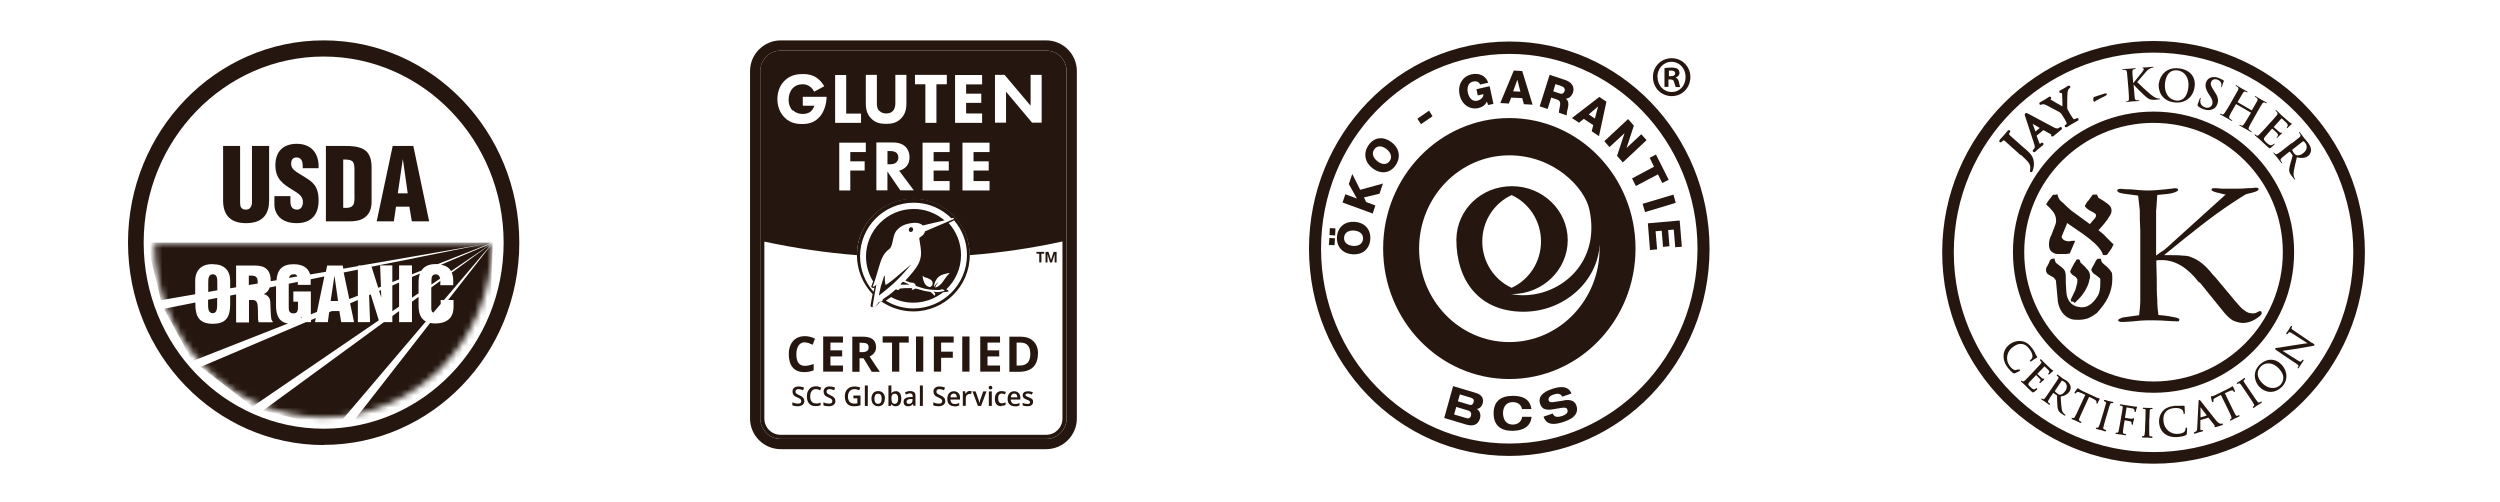
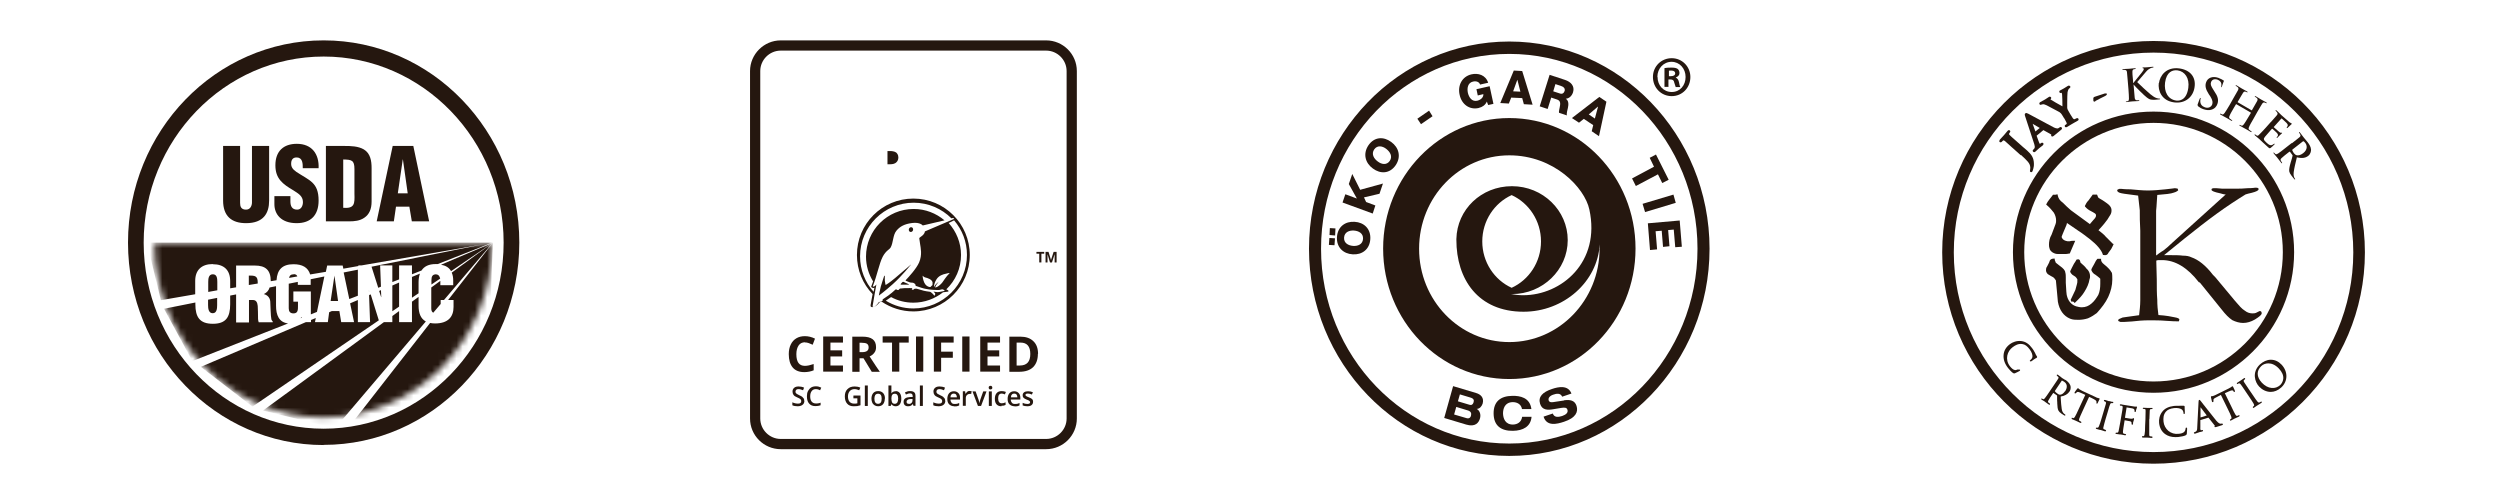
<svg xmlns="http://www.w3.org/2000/svg" fill="none" viewBox="0 0 408 82" height="82" width="408">
  <g clip-path="url(#clip0_10_124)">
    <path fill="#25170F" d="M146.263 24.896C145.967 24.68 145.509 24.653 145.267 24.653H144.836V26.807H145.24C145.563 26.807 146.021 26.78 146.317 26.457C146.451 26.323 146.613 26.08 146.613 25.703C146.613 25.246 146.397 25.03 146.263 24.896Z" />
-     <path fill="#25170F" d="M170.727 8.259H127.409C125.578 8.259 124.07 9.766 124.07 11.597V68.296C124.07 70.127 125.578 71.634 127.409 71.634H170.727C172.558 71.634 174.065 70.127 174.065 68.296V11.597C174.065 9.766 172.558 8.259 170.727 8.259ZM170 12.216V20.024H168.439L164.185 14.963V20.024H162.381V12.216H163.943L168.196 17.251V12.216H170ZM161.358 26.297V27.831H158.881V29.555H161.493V31.089H157.077V23.282H161.493V24.816H158.881V26.324H161.358V26.297ZM160.146 15.259V16.793H157.67V18.516H160.281V20.051H155.866V12.243H160.281V13.778H157.67V15.286H160.146V15.259ZM154.843 26.297V27.831H152.366V29.555H154.977V31.089H150.562V23.282H154.977V24.816H152.366V26.324H154.843V26.297ZM149.324 13.751V12.216H154.52V13.751H152.824V20.051H151.02V13.751H149.324ZM143.562 18.112C143.885 18.462 144.316 18.516 144.639 18.516C144.962 18.516 145.42 18.436 145.716 18.112C146.093 17.709 146.12 17.143 146.12 16.793V12.216H147.924V16.847C147.924 17.601 147.843 18.516 147.062 19.324C146.308 20.105 145.447 20.212 144.612 20.212C143.778 20.212 142.916 20.105 142.162 19.324C141.381 18.516 141.301 17.601 141.301 16.847V12.216H143.105V16.793C143.105 17.143 143.105 17.709 143.508 18.112H143.562ZM143.024 23.255H145.77C146.766 23.255 147.385 23.578 147.762 23.928C148.085 24.251 148.435 24.816 148.435 25.678C148.435 26.162 148.327 26.782 147.816 27.266C147.547 27.535 147.17 27.751 146.739 27.858L149.135 31.062H146.928L144.828 27.993V31.062H143.024V23.255ZM141.112 26.297V27.831H138.77V31.089H136.966V23.282H141.301V24.816H138.77V26.324H141.112V26.297ZM140.52 18.516V20.051H136.293V12.243H138.097V18.543H140.52V18.516ZM129.401 17.978C129.859 18.436 130.397 18.597 130.989 18.597C131.77 18.597 132.174 18.328 132.336 18.166C132.389 18.112 132.739 17.816 132.901 17.251H131.016V15.797H134.893V15.878C134.893 16.82 134.543 18.274 133.682 19.162C132.82 20.078 131.824 20.239 130.882 20.239C129.939 20.239 128.943 20.078 128.028 19.162C127.57 18.705 126.87 17.735 126.87 16.174C126.87 14.909 127.328 13.886 128.001 13.213C128.97 12.216 130.155 12.082 131.07 12.082C131.716 12.082 132.524 12.19 133.251 12.674C133.789 13.024 134.247 13.589 134.516 14.074L132.874 14.963C132.712 14.666 132.497 14.343 132.174 14.128C131.824 13.859 131.42 13.751 130.989 13.751C130.262 13.751 129.751 13.993 129.374 14.397C128.943 14.855 128.701 15.528 128.701 16.255C128.701 17.143 129.024 17.709 129.347 18.059L129.401 17.978ZM170.727 70.961H127.409C125.928 70.961 124.743 69.777 124.743 68.296V39.435C129.67 40.485 134.705 41.239 139.847 41.643C139.847 36.554 143.966 32.462 149.054 32.462C154.143 32.462 158.235 36.581 158.262 41.643C163.404 41.239 168.466 40.485 173.392 39.408V68.296C173.392 69.777 172.208 70.961 170.727 70.961Z" />
    <path fill="#25170F" d="M148.332 37.362C148.413 37.147 148.601 37.039 148.79 37.093C148.978 37.147 149.059 37.362 149.005 37.577C148.924 37.793 148.736 37.9 148.548 37.846C148.359 37.793 148.278 37.577 148.332 37.362ZM158.267 41.616C158.267 46.704 154.147 50.823 149.059 50.823C147.148 50.823 145.371 50.231 143.89 49.235C143.782 49.262 143.675 49.289 143.567 49.316C143.567 49.316 143.028 50.069 142.436 50.123C142.167 50.123 142.032 50.069 142.086 49.773C142.086 49.639 142.275 48.777 142.409 47.996C140.821 46.354 139.852 44.093 139.852 41.616C139.852 36.527 143.971 32.408 149.059 32.408C154.147 32.408 158.267 36.527 158.267 41.616ZM144.051 48.858C144.509 48.562 145.371 47.996 146.125 47.269C146.178 47.216 146.259 47.189 146.34 47.269C146.421 47.323 146.501 47.35 146.609 47.323C146.717 47.323 146.771 47.162 146.771 47.162L146.932 47.081C146.932 47.081 147.174 47.081 147.605 47.027C148.198 47 148.898 47.027 148.898 47.027C148.898 47.027 148.817 47.189 148.79 47.216C148.79 47.242 148.924 47.296 148.978 47.296C149.14 47.296 149.221 47.108 149.221 47.108C149.221 47.108 149.274 47.135 149.301 47.162C149.328 47.189 149.382 47.162 149.382 47.162C149.382 47.108 149.382 47.081 149.382 47.081C149.382 47.081 149.867 47.162 150.324 47.323C150.917 47.539 151.671 47.593 151.778 47.619C151.859 47.619 152.209 47.889 152.451 48.212C152.451 48.239 152.532 48.266 152.559 48.212C152.559 48.185 152.613 48.023 152.64 47.969C152.64 47.889 152.559 47.781 152.478 47.727C152.451 47.7 152.424 47.673 152.397 47.646C152.397 47.646 152.344 47.566 152.397 47.593C152.451 47.593 152.882 47.7 153.097 47.673C153.313 47.673 154.04 47.485 154.094 47.485C154.147 47.485 154.174 47.431 154.147 47.404C154.12 47.377 154.067 47.296 153.905 47.242C153.771 47.189 153.744 47.216 153.636 47.242C153.582 47.242 153.447 47.296 153.286 47.323C153.232 47.323 153.044 47.323 152.801 47.323C152.559 47.323 152.074 47.296 151.644 47.242C151.213 47.189 151.105 47.135 150.782 47.081C150.459 47 150.244 46.919 150.001 46.839C149.759 46.758 149.436 46.65 149.436 46.65C149.436 46.65 149.436 46.354 149.248 46.273C149.167 46.246 149.14 46.166 148.951 46.139C148.763 46.112 148.655 46.112 148.628 46.112C148.601 46.112 148.548 46.112 148.494 46.085C148.467 46.085 148.063 45.923 147.874 45.843C147.794 45.816 147.767 45.735 147.874 45.654C148.278 45.223 149.544 43.877 150.001 42.827C150.54 41.562 150.244 40.431 150.163 39.839C150.082 39.273 150.028 38.977 150.028 38.923C150.028 38.87 150.028 38.843 150.082 38.789C150.136 38.735 150.351 38.574 150.432 38.52C150.513 38.466 150.89 38.197 150.944 37.766L155.601 35.773C155.736 35.72 155.709 35.531 155.494 35.585C155.494 35.585 155.386 35.585 155.278 35.639C153.69 34.05 151.509 33.081 149.113 33.081C144.294 33.081 140.363 36.985 140.363 41.831C140.363 44.066 141.198 46.085 142.571 47.619C142.652 47.216 142.705 46.946 142.705 46.946C142.544 47.081 142.302 46.946 142.221 46.866C142.167 46.839 142.167 46.758 142.194 46.731C142.248 46.596 142.382 46.246 142.49 45.923C141.763 44.739 141.332 43.366 141.332 41.885C141.332 37.577 144.832 34.104 149.113 34.104C151.024 34.104 152.774 34.804 154.147 35.962C152.694 36.312 150.594 36.797 150.594 36.797C150.594 36.797 150.163 36.231 148.871 36.393C147.605 36.554 146.878 36.958 146.313 37.631C145.694 38.358 145.801 39.623 145.344 40.404C145.128 40.754 144.59 40.889 144.051 41.912C143.486 43.016 143.136 44.954 142.436 46.731C142.436 46.731 142.571 46.839 142.705 46.731C142.948 46.569 143.028 46.408 143.028 46.408C143.028 46.408 142.409 49.827 142.409 49.962C142.409 50.069 142.49 50.15 142.705 50.042C143.055 49.881 143.459 49.262 143.459 49.262C143.459 49.262 143.594 49.369 144.051 49.073V48.858ZM153.232 45.977C153.232 45.977 152.963 46.246 152.828 46.462C152.667 46.704 152.613 46.919 152.613 46.919C152.613 46.919 152.747 46.919 152.909 46.839C153.151 46.731 153.555 46.408 153.797 46.085C154.067 45.708 154.417 45.169 154.578 45.008C154.686 44.873 154.847 44.712 154.955 44.604C154.982 44.577 154.955 44.55 154.928 44.55C154.794 44.55 154.578 44.631 154.309 44.685C153.905 44.766 153.205 44.981 152.828 45.6C152.371 46.327 152.424 46.866 152.424 46.866C152.424 46.866 152.559 46.596 152.747 46.381C152.909 46.193 153.124 46.058 153.259 45.977C153.286 45.977 153.313 45.977 153.286 45.977H153.232ZM152.209 46.139C152.128 45.573 151.321 45.358 150.997 45.277C150.782 45.223 150.647 45.062 150.594 45.008H150.567C150.567 45.169 150.621 45.6 150.836 46.112C151.024 46.542 151.374 46.785 151.697 46.839C151.967 46.892 151.994 46.65 151.994 46.65C151.994 46.65 152.263 46.704 152.182 46.139H152.209ZM157.809 41.616C157.809 39.462 157.028 37.497 155.709 35.962L154.82 36.393C156.059 37.766 156.84 39.596 156.84 41.616C156.84 43.823 155.924 45.789 154.444 47.216C154.605 47.296 154.794 47.431 154.794 47.458C154.82 47.485 154.794 47.566 154.74 47.593C154.686 47.593 154.228 47.673 153.905 47.7C152.586 48.75 150.89 49.396 149.059 49.396C147.74 49.396 146.501 49.073 145.425 48.481C145.101 48.723 144.778 48.939 144.563 49.073C145.882 49.881 147.417 50.339 149.059 50.339C153.878 50.339 157.809 46.435 157.809 41.589V41.616ZM148.682 43.285C148.682 43.285 148.682 43.177 148.601 43.231C148.521 43.285 146.878 44.712 146.071 45.385C145.182 46.139 144.536 46.516 144.536 46.516C144.536 46.516 144.428 46.139 144.401 45.789C144.401 45.492 144.401 45.25 144.401 45.062C144.401 44.981 144.321 44.981 144.294 45.035C144.294 45.089 143.971 45.95 143.755 46.731C143.486 47.808 143.432 48.239 143.432 48.239C143.432 48.239 144.401 47.539 145.721 46.354C147.228 45.008 148.601 43.258 148.601 43.258L148.682 43.285ZM147.524 46.004C147.524 46.004 147.39 46.004 147.336 46.004C147.282 46.004 147.067 46.273 147.013 46.327C146.959 46.381 146.986 46.462 147.067 46.462C147.498 46.462 147.901 46.462 148.251 46.462C148.359 46.462 148.359 46.381 148.251 46.354C148.009 46.246 147.74 46.139 147.632 46.085C147.632 46.085 147.524 46.031 147.471 46.004H147.524Z" />
    <path fill="#25170F" d="M169.956 42.83H169.606V41.403H169.148V41.106H170.414V41.403H169.956V42.83Z" />
    <path fill="#25170F" d="M171.36 42.83L170.956 41.483C170.956 41.753 170.956 41.941 170.956 42.022V42.83H170.633V41.106H171.117L171.521 42.426L171.952 41.106H172.437V42.83H172.114V42.022C172.114 42.022 172.114 41.941 172.114 41.887C172.114 41.833 172.114 41.699 172.114 41.483L171.683 42.83H171.36Z" />
    <path fill="#25170F" d="M131.392 55.858C130.934 55.858 130.584 56.019 130.342 56.369C130.1 56.719 129.965 57.204 129.965 57.796C129.965 59.088 130.423 59.707 131.365 59.707C131.769 59.707 132.226 59.6 132.792 59.411V60.434C132.334 60.623 131.823 60.73 131.257 60.73C130.45 60.73 129.803 60.488 129.373 59.977C128.942 59.465 128.727 58.738 128.727 57.796C128.727 57.204 128.834 56.665 129.05 56.234C129.265 55.777 129.561 55.454 129.965 55.211C130.369 54.969 130.827 54.861 131.365 54.861C131.903 54.861 132.469 54.996 133.007 55.265L132.63 56.261C132.415 56.154 132.2 56.073 131.984 55.992C131.769 55.911 131.553 55.884 131.365 55.884L131.392 55.858Z" />
    <path fill="#25170F" d="M137.574 60.649H134.344V54.914H137.574V55.91H135.528V57.176H137.44V58.172H135.528V59.652H137.574V60.649Z" />
    <path fill="#25170F" d="M140.278 58.468V60.676H139.094V54.941H140.736C141.49 54.941 142.055 55.076 142.432 55.372C142.809 55.668 142.971 56.099 142.971 56.664C142.971 57.014 142.89 57.311 142.701 57.553C142.513 57.822 142.271 58.011 141.921 58.172C142.755 59.464 143.321 60.299 143.59 60.676H142.271L140.924 58.468H140.278ZM140.278 57.472H140.655C141.032 57.472 141.301 57.418 141.49 57.284C141.678 57.149 141.759 56.961 141.759 56.691C141.759 56.422 141.678 56.234 141.49 56.099C141.301 55.991 141.032 55.938 140.628 55.938H140.278V57.499V57.472Z" />
    <path fill="#25170F" d="M146.766 60.649H145.581V55.911H144.047V54.888H148.301V55.911H146.766V60.649Z" />
    <path fill="#25170F" d="M149.492 60.649V54.914H150.677V60.649H149.492Z" />
    <path fill="#25170F" d="M153.591 60.649H152.406V54.914H155.637V55.91H153.591V57.391H155.502V58.387H153.591V60.649Z" />
    <path fill="#25170F" d="M157.039 60.649V54.914H158.224V60.649H157.039Z" />
    <path fill="#25170F" d="M163.207 60.649H159.977V54.914H163.207V55.91H161.161V57.176H163.073V58.172H161.161V59.652H163.207V60.649Z" />
    <path fill="#25170F" d="M169.384 57.741C169.384 58.684 169.115 59.41 168.603 59.922C168.065 60.434 167.311 60.676 166.315 60.676H164.727V54.941H166.503C167.419 54.941 168.146 55.184 168.657 55.695C169.169 56.18 169.411 56.88 169.411 57.768L169.384 57.741ZM168.146 57.768C168.146 56.53 167.607 55.911 166.557 55.911H165.911V59.653H166.423C167.58 59.653 168.146 59.034 168.146 57.768Z" />
    <path fill="#25170F" d="M131.278 65.415C131.278 65.684 131.17 65.926 130.982 66.061C130.793 66.222 130.497 66.303 130.174 66.303C129.851 66.303 129.528 66.249 129.312 66.141V65.657C129.447 65.738 129.609 65.764 129.77 65.818C129.932 65.845 130.066 65.872 130.201 65.872C130.389 65.872 130.551 65.845 130.632 65.764C130.739 65.684 130.766 65.576 130.766 65.441C130.766 65.334 130.712 65.226 130.632 65.145C130.551 65.064 130.362 64.957 130.093 64.849C129.824 64.742 129.609 64.607 129.501 64.445C129.393 64.284 129.339 64.122 129.339 63.907C129.339 63.638 129.42 63.449 129.609 63.288C129.797 63.126 130.039 63.072 130.336 63.072C130.632 63.072 130.928 63.126 131.224 63.261L131.062 63.691C130.793 63.584 130.551 63.503 130.336 63.503C130.174 63.503 130.039 63.53 129.959 63.611C129.878 63.691 129.824 63.772 129.824 63.907C129.824 63.988 129.824 64.068 129.878 64.122C129.932 64.176 129.959 64.23 130.039 64.284C130.12 64.338 130.255 64.391 130.443 64.499C130.659 64.607 130.847 64.688 130.928 64.768C131.009 64.849 131.116 64.957 131.17 65.038C131.224 65.145 131.251 65.253 131.251 65.415H131.278Z" />
    <path fill="#25170F" d="M133.141 63.504C132.845 63.504 132.63 63.611 132.468 63.827C132.307 64.042 132.226 64.311 132.226 64.688C132.226 65.065 132.307 65.361 132.468 65.55C132.63 65.738 132.845 65.846 133.168 65.846C133.303 65.846 133.437 65.846 133.545 65.819C133.68 65.819 133.787 65.765 133.922 65.711V66.142C133.68 66.223 133.411 66.277 133.087 66.277C132.63 66.277 132.28 66.142 132.037 65.846C131.795 65.577 131.688 65.173 131.688 64.661C131.688 64.338 131.741 64.042 131.876 63.8C132.011 63.557 132.172 63.369 132.387 63.234C132.603 63.1 132.872 63.046 133.168 63.046C133.491 63.046 133.761 63.127 134.03 63.261L133.841 63.692C133.841 63.692 133.626 63.611 133.518 63.557C133.411 63.531 133.276 63.504 133.141 63.504Z" />
-     <path fill="#25170F" d="M136.348 65.415C136.348 65.684 136.24 65.926 136.052 66.061C135.864 66.222 135.567 66.303 135.244 66.303C134.921 66.303 134.598 66.249 134.383 66.141V65.657C134.517 65.738 134.679 65.764 134.84 65.818C135.002 65.845 135.137 65.872 135.271 65.872C135.46 65.872 135.621 65.845 135.702 65.764C135.81 65.684 135.837 65.576 135.837 65.441C135.837 65.334 135.783 65.226 135.702 65.145C135.621 65.064 135.433 64.957 135.164 64.849C134.894 64.742 134.679 64.607 134.571 64.445C134.464 64.284 134.41 64.122 134.41 63.907C134.41 63.638 134.491 63.449 134.679 63.288C134.867 63.126 135.11 63.072 135.406 63.072C135.702 63.072 135.998 63.126 136.294 63.261L136.133 63.691C135.864 63.584 135.621 63.503 135.406 63.503C135.244 63.503 135.11 63.53 135.029 63.611C134.948 63.691 134.894 63.772 134.894 63.907C134.894 63.988 134.894 64.068 134.948 64.122C135.002 64.176 135.029 64.23 135.11 64.284C135.19 64.338 135.325 64.391 135.514 64.499C135.729 64.607 135.917 64.688 135.998 64.768C136.079 64.849 136.187 64.957 136.24 65.038C136.294 65.145 136.321 65.253 136.321 65.415H136.348Z" />
    <path fill="#25170F" d="M139.302 64.553H140.433V66.141C140.244 66.195 140.056 66.249 139.894 66.276C139.733 66.276 139.544 66.303 139.329 66.303C138.871 66.303 138.494 66.168 138.252 65.872C138.01 65.603 137.875 65.199 137.875 64.688C137.875 64.176 138.01 63.799 138.306 63.503C138.602 63.207 138.979 63.072 139.49 63.072C139.813 63.072 140.11 63.126 140.406 63.261L140.217 63.691C139.975 63.584 139.706 63.503 139.463 63.503C139.14 63.503 138.871 63.611 138.683 63.826C138.494 64.041 138.387 64.338 138.387 64.688C138.387 65.064 138.467 65.361 138.656 65.576C138.817 65.764 139.087 65.872 139.41 65.872C139.571 65.872 139.76 65.872 139.921 65.818V65.011H139.275V64.58L139.302 64.553Z" />
    <path fill="#25170F" d="M141.625 66.251H141.141V62.912H141.625V66.251Z" />
    <path fill="#25170F" d="M144.399 65.065C144.399 65.442 144.292 65.765 144.103 65.98C143.915 66.195 143.646 66.303 143.296 66.303C143.08 66.303 142.892 66.249 142.73 66.141C142.569 66.034 142.434 65.899 142.353 65.711C142.273 65.522 142.219 65.307 142.219 65.065C142.219 64.688 142.326 64.365 142.515 64.149C142.703 63.934 142.973 63.826 143.323 63.826C143.673 63.826 143.915 63.934 144.13 64.149C144.319 64.365 144.426 64.661 144.426 65.038L144.399 65.065ZM142.703 65.065C142.703 65.603 142.892 65.899 143.296 65.899C143.699 65.899 143.888 65.63 143.888 65.065C143.888 64.499 143.699 64.257 143.296 64.257C143.08 64.257 142.946 64.338 142.838 64.472C142.757 64.607 142.703 64.822 142.703 65.065Z" />
    <path fill="#25170F" d="M146.177 63.828C146.473 63.828 146.688 63.935 146.85 64.15C147.011 64.366 147.092 64.662 147.092 65.066C147.092 65.47 147.011 65.766 146.85 65.981C146.688 66.197 146.446 66.304 146.177 66.304C145.908 66.304 145.665 66.197 145.477 65.981H145.45L145.369 66.251H144.992V62.912H145.477V63.72C145.477 63.72 145.477 63.854 145.477 63.989C145.477 64.097 145.477 64.177 145.477 64.204C145.638 63.962 145.854 63.854 146.177 63.854V63.828ZM146.042 64.258C145.854 64.258 145.692 64.312 145.611 64.447C145.531 64.554 145.477 64.77 145.477 65.039C145.477 65.362 145.531 65.577 145.611 65.712C145.692 65.847 145.854 65.9 146.042 65.9C146.231 65.9 146.338 65.82 146.446 65.685C146.527 65.55 146.581 65.335 146.581 65.066C146.581 64.528 146.392 64.258 146.042 64.258Z" />
    <path fill="#25170F" d="M149.084 66.249L148.976 65.926C148.869 66.061 148.761 66.168 148.626 66.222C148.519 66.276 148.357 66.303 148.196 66.303C147.953 66.303 147.792 66.249 147.657 66.115C147.523 65.98 147.469 65.818 147.469 65.576C147.469 65.334 147.55 65.145 147.738 65.011C147.926 64.876 148.196 64.822 148.546 64.795H148.949V64.661C148.949 64.499 148.923 64.391 148.842 64.311C148.761 64.23 148.653 64.203 148.519 64.203C148.411 64.203 148.276 64.203 148.169 64.257C148.061 64.284 147.953 64.338 147.846 64.391L147.684 64.042C147.684 64.042 147.953 63.934 148.088 63.88C148.223 63.826 148.384 63.826 148.519 63.826C148.815 63.826 149.03 63.88 149.192 64.015C149.353 64.149 149.407 64.365 149.407 64.634V66.222H149.057L149.084 66.249ZM148.33 65.926C148.519 65.926 148.653 65.872 148.761 65.765C148.869 65.657 148.923 65.522 148.923 65.334V65.118H148.626C148.384 65.118 148.223 65.172 148.115 65.253C148.007 65.334 147.953 65.442 147.953 65.576C147.953 65.684 147.98 65.765 148.034 65.818C148.088 65.872 148.196 65.899 148.303 65.899L148.33 65.926Z" />
    <path fill="#25170F" d="M150.61 66.251H150.125V62.912H150.61V66.251Z" />
    <path fill="#25170F" d="M154.278 65.415C154.278 65.684 154.17 65.926 153.982 66.061C153.793 66.222 153.497 66.303 153.174 66.303C152.851 66.303 152.528 66.249 152.312 66.141V65.657C152.447 65.738 152.609 65.764 152.77 65.818C152.932 65.845 153.066 65.872 153.201 65.872C153.389 65.872 153.551 65.845 153.632 65.764C153.739 65.684 153.766 65.576 153.766 65.441C153.766 65.334 153.712 65.226 153.632 65.145C153.551 65.064 153.362 64.957 153.093 64.849C152.824 64.742 152.609 64.607 152.501 64.445C152.393 64.284 152.339 64.122 152.339 63.907C152.339 63.638 152.42 63.449 152.609 63.288C152.797 63.126 153.039 63.072 153.336 63.072C153.632 63.072 153.928 63.126 154.224 63.261L154.062 63.691C153.793 63.584 153.551 63.503 153.336 63.503C153.174 63.503 153.039 63.53 152.959 63.611C152.878 63.691 152.824 63.772 152.824 63.907C152.824 63.988 152.824 64.068 152.878 64.122C152.905 64.176 152.959 64.23 153.039 64.284C153.12 64.338 153.255 64.391 153.443 64.499C153.659 64.607 153.847 64.688 153.928 64.768C154.009 64.849 154.116 64.957 154.17 65.038C154.224 65.145 154.251 65.253 154.251 65.415H154.278Z" />
    <path fill="#25170F" d="M155.759 66.302C155.409 66.302 155.113 66.195 154.898 65.979C154.682 65.764 154.602 65.468 154.602 65.091C154.602 64.714 154.709 64.391 154.898 64.176C155.086 63.96 155.355 63.852 155.678 63.852C155.975 63.852 156.217 63.96 156.405 64.149C156.594 64.337 156.675 64.606 156.675 64.929V65.199H155.113C155.113 65.441 155.194 65.603 155.302 65.737C155.409 65.872 155.571 65.926 155.786 65.926C155.921 65.926 156.055 65.926 156.163 65.899C156.271 65.899 156.405 65.818 156.54 65.764V66.168C156.54 66.168 156.298 66.276 156.163 66.302C156.028 66.302 155.894 66.329 155.732 66.329L155.759 66.302ZM155.652 64.23C155.49 64.23 155.355 64.283 155.275 64.391C155.167 64.499 155.113 64.633 155.113 64.849H156.163C156.163 64.66 156.109 64.499 156.028 64.391C155.948 64.283 155.813 64.23 155.652 64.23Z" />
    <path fill="#25170F" d="M158.317 63.827C158.317 63.827 158.506 63.827 158.56 63.827L158.506 64.284C158.506 64.284 158.371 64.284 158.29 64.284C158.102 64.284 157.94 64.338 157.806 64.473C157.671 64.608 157.617 64.769 157.617 64.984V66.223H157.133V63.854H157.51L157.564 64.284C157.644 64.15 157.752 64.042 157.86 63.934C157.967 63.827 158.129 63.8 158.264 63.8L158.317 63.827Z" />
    <path fill="#25170F" d="M159.599 66.248L158.711 63.879H159.222L159.707 65.252C159.788 65.494 159.842 65.683 159.842 65.817C159.842 65.817 159.896 65.521 159.976 65.252L160.461 63.879H160.999L160.111 66.248H159.572H159.599Z" />
    <path fill="#25170F" d="M161.352 63.262C161.352 63.262 161.352 63.1 161.432 63.047C161.486 62.993 161.54 62.966 161.648 62.966C161.755 62.966 161.809 62.966 161.863 63.047C161.917 63.1 161.944 63.154 161.944 63.262C161.944 63.37 161.944 63.423 161.863 63.477C161.809 63.531 161.755 63.558 161.648 63.558C161.54 63.558 161.486 63.558 161.432 63.477C161.378 63.397 161.352 63.37 161.352 63.262ZM161.863 66.25H161.378V63.881H161.863V66.25Z" />
    <path fill="#25170F" d="M163.436 66.303C163.086 66.303 162.817 66.195 162.629 65.98C162.44 65.765 162.359 65.468 162.359 65.065C162.359 64.661 162.467 64.365 162.656 64.149C162.844 63.934 163.113 63.826 163.49 63.826C163.732 63.826 163.948 63.88 164.163 63.961L164.002 64.365C163.786 64.284 163.625 64.23 163.49 64.23C163.086 64.23 162.898 64.499 162.898 65.038C162.898 65.307 162.952 65.495 163.059 65.63C163.167 65.765 163.302 65.818 163.49 65.818C163.706 65.818 163.921 65.765 164.109 65.657V66.088C164.109 66.088 163.921 66.168 163.813 66.195C163.706 66.195 163.598 66.222 163.436 66.222V66.303Z" />
    <path fill="#25170F" d="M165.603 66.302C165.253 66.302 164.957 66.195 164.741 65.979C164.526 65.764 164.445 65.468 164.445 65.091C164.445 64.714 164.553 64.391 164.741 64.176C164.93 63.96 165.199 63.852 165.522 63.852C165.818 63.852 166.061 63.96 166.249 64.149C166.438 64.337 166.518 64.606 166.518 64.929V65.199H164.957C164.957 65.441 165.038 65.603 165.145 65.737C165.253 65.872 165.415 65.926 165.63 65.926C165.765 65.926 165.899 65.926 166.007 65.899C166.115 65.899 166.249 65.818 166.384 65.764V66.168C166.384 66.168 166.141 66.276 166.007 66.302C165.872 66.302 165.738 66.329 165.576 66.329L165.603 66.302ZM165.522 64.23C165.361 64.23 165.226 64.283 165.145 64.391C165.038 64.499 164.984 64.633 164.984 64.849H166.034C166.034 64.66 165.98 64.499 165.899 64.391C165.818 64.283 165.684 64.23 165.522 64.23Z" />
    <path fill="#25170F" d="M168.595 65.576C168.595 65.818 168.514 65.979 168.352 66.114C168.191 66.249 167.948 66.302 167.652 66.302C167.356 66.302 167.087 66.249 166.898 66.168V65.737C167.168 65.872 167.437 65.926 167.652 65.926C167.948 65.926 168.11 65.845 168.11 65.656C168.11 65.603 168.11 65.549 168.056 65.495C168.029 65.468 167.975 65.414 167.895 65.36C167.814 65.306 167.706 65.279 167.572 65.226C167.302 65.118 167.114 65.01 167.033 64.903C166.925 64.795 166.898 64.66 166.898 64.499C166.898 64.283 166.979 64.149 167.141 64.014C167.302 63.906 167.518 63.852 167.787 63.852C168.056 63.852 168.325 63.906 168.568 64.014L168.406 64.391C168.164 64.283 167.948 64.23 167.76 64.23C167.491 64.23 167.356 64.31 167.356 64.445C167.356 64.526 167.383 64.579 167.464 64.633C167.545 64.687 167.679 64.768 167.921 64.849C168.11 64.929 168.245 64.983 168.352 65.064C168.433 65.118 168.514 65.199 168.541 65.279C168.595 65.36 168.595 65.468 168.595 65.576Z" />
    <path fill="#25170F" d="M170.732 8.26C172.563 8.26 174.071 9.768 174.071 11.598V68.297C174.071 70.128 172.563 71.636 170.732 71.636H127.414C125.583 71.636 124.075 70.128 124.075 68.297V11.598C124.075 9.768 125.583 8.26 127.414 8.26H170.732ZM170.732 6.591H127.414C124.668 6.591 122.406 8.852 122.406 11.598V68.297C122.406 71.07 124.668 73.305 127.414 73.305H170.732C173.505 73.305 175.74 71.043 175.74 68.297V11.598C175.74 8.825 173.478 6.591 170.732 6.591Z" />
  </g>
  <g clip-path="url(#clip1_10_124)">
    <path fill="#25170F" d="M52.821 72.631C35.213 72.631 20.891 57.823 20.891 39.597C20.891 21.37 35.213 6.59 52.821 6.59C70.428 6.59 84.751 21.397 84.751 39.597C84.751 57.797 70.428 72.604 52.821 72.604V72.631ZM52.821 9.228C36.613 9.228 23.448 22.851 23.448 39.597C23.448 56.343 36.613 69.965 52.821 69.965C69.028 69.965 82.193 56.343 82.193 39.597C82.193 22.851 69.001 9.228 52.821 9.228Z" />
    <path fill="#25170F" d="M36.383 23.82H39.183V33.109C39.183 33.701 39.344 34.212 40.152 34.212C40.879 34.212 41.121 33.539 41.121 33.028V23.82H43.921V32.732C43.921 34.805 43.006 36.42 40.152 36.42C37.783 36.42 36.41 35.262 36.41 32.732V23.82H36.383Z" />
    <path fill="#25170F" d="M47.393 32.005V32.867C47.393 33.567 47.608 34.213 48.497 34.213C49.143 34.213 49.439 33.594 49.439 32.974C49.439 31.951 48.604 31.547 47.877 31.063C47.016 30.551 46.289 30.094 45.751 29.448C45.239 28.828 44.943 28.075 44.943 26.971C44.943 24.655 46.289 23.471 48.443 23.471C50.893 23.471 52.104 25.14 51.996 27.455H49.412C49.412 26.755 49.412 25.759 48.497 25.705C47.904 25.651 47.581 25.974 47.527 26.513C47.447 27.267 47.797 27.644 48.362 28.047C49.412 28.747 50.327 29.178 50.973 29.797C51.62 30.417 51.996 31.251 51.996 32.732C51.996 35.101 50.731 36.42 48.416 36.42C45.858 36.42 44.781 34.94 44.781 33.324V32.005H47.366H47.393Z" />
    <path fill="#25170F" d="M56.014 26.028C57.387 26.055 57.845 26.136 57.845 27.59V31.601C57.899 33.27 57.872 34.051 56.014 33.916V26.028ZM56.984 36.124C57.845 36.124 58.733 36.043 59.46 35.532C60.268 34.993 60.645 34.105 60.645 32.893V27.428C60.645 26.27 60.457 25.032 59.38 24.386C58.464 23.847 57.253 23.82 56.23 23.82H53.188V36.124H56.957H56.984Z" />
    <path fill="#25170F" d="M66.538 31.547H64.923L65.73 26.028H65.757L66.538 31.547ZM64.276 36.124L64.626 33.728H66.807L67.211 36.124H70.038L67.453 23.82H64.088L61.477 36.124H64.303H64.276Z" />
    <mask height="30" width="56" y="39" x="25" maskUnits="userSpaceOnUse" style="mask-type:luminance" id="mask0_10_124">
      <path fill="white" d="M80.352 39.595C80.352 55.344 67.994 68.133 52.783 68.133C37.572 68.133 25.188 55.371 25.188 39.595H80.325H80.352Z" />
    </mask>
    <g mask="url(#mask0_10_124)">
      <path fill="#25170F" d="M68.525 44.657L67.233 45.195V48.587L68.31 47.861V46.057C68.31 45.518 68.391 45.06 68.525 44.684V44.657ZM62.199 48.48H62.226L62.172 47.349L61.876 47.484L62.199 48.48ZM71.218 44.764C70.572 44.764 70.41 45.114 70.41 45.734V46.434L71.837 45.464C71.729 45.007 71.514 44.791 71.218 44.791V44.764ZM33.957 49.799C33.957 50.337 34.038 51.118 34.711 51.118C35.384 51.118 35.438 50.337 35.438 49.799V48.614L33.957 48.91V49.799ZM35.465 46.003C35.465 45.438 35.411 44.764 34.738 44.764C34.065 44.764 33.984 45.438 33.984 46.003V47.645L35.465 47.376V45.976V46.003ZM60.206 47.403V47.537H60.26L60.206 47.403ZM52.964 45.114L50.703 45.572C50.703 45.572 50.703 45.707 50.703 45.788V46.487H48.603V46.003L47.122 46.299V50.31C47.122 50.822 47.337 51.145 47.903 51.145C48.63 51.145 48.63 50.553 48.63 49.96V49.233H47.876V47.564H50.73V51.307L51.726 50.903L52.937 45.114H52.964ZM47.957 44.764C47.445 44.764 47.257 44.98 47.176 45.357L48.522 45.114C48.441 44.872 48.28 44.764 47.957 44.737V44.764ZM56.087 44.468L57.003 48.803L58.403 48.264V44.011L56.087 44.468ZM40.607 44.98V46.514L42.061 46.272C42.061 46.272 42.061 46.164 42.061 46.111C42.061 45.034 41.63 44.953 40.58 44.98H40.607ZM54.58 44.98L53.96 49.126H55.172L54.58 44.98ZM68.31 49.853V48.453L67.233 49.233V52.572H65.133V50.768L64.029 51.576V52.572H62.656L42.922 67.002L54.687 69.883L69.495 52.464C68.66 52.007 68.31 51.145 68.31 49.853ZM61.714 46.972L62.172 46.784L62.037 43.311H64.029V46.03L65.133 45.599V43.311H67.233V44.764L68.795 44.145C69.225 43.472 69.979 43.095 71.11 43.095C71.218 43.095 71.325 43.095 71.433 43.095L80.398 39.568L60.637 43.526L61.714 46.918V46.972ZM49.195 51.737C49.195 51.737 49.114 51.872 49.06 51.926L49.222 51.872V51.737H49.195ZM73.614 44.253L80.398 39.622L71.972 43.203C72.725 43.337 73.291 43.661 73.614 44.253ZM65.133 46.111L64.029 46.595V50.795L65.133 50.041V46.111ZM34.738 43.122C36.569 43.122 37.565 44.091 37.565 45.868V47.053L38.534 46.891V43.337H41.603C43.326 43.337 44.188 44.064 44.188 45.895L45.13 45.734C45.237 43.984 46.099 43.122 47.903 43.122C49.33 43.122 50.272 43.634 50.622 44.791L53.18 44.361L53.395 43.337H55.926L56.033 43.849L58.483 43.418V43.311H59.022L80.452 39.595H23.969L26.257 48.991L31.857 48.022V45.841C31.857 44.091 32.88 43.095 34.711 43.095L34.738 43.122ZM73.964 45.788V46.541H71.864V45.949C71.864 45.949 71.864 45.868 71.864 45.841L70.383 46.918V50.31C70.383 50.66 70.464 50.903 70.706 51.037L71.918 49.611V48.964H72.456L80.398 39.622L73.722 44.495C73.883 44.845 73.964 45.276 73.964 45.788ZM45.049 49.853V46.703L43.999 46.918C43.864 47.376 43.568 47.753 43.057 47.995C43.649 48.157 44.053 48.56 44.107 49.207C44.161 49.96 44.161 51.549 44.295 52.141C44.349 52.249 44.403 52.383 44.511 52.464V52.599H42.222C42.168 52.41 42.114 52.249 42.114 52.06C42.088 51.253 42.114 50.472 42.061 49.934C42.007 49.368 41.818 48.991 41.334 48.964H40.634V52.626H38.534V48.049L37.565 48.237V49.664C37.565 51.764 36.865 52.841 34.738 52.841C32.611 52.841 31.884 51.764 31.884 49.664V49.368L26.769 50.391L31.399 58.926L47.014 52.787C45.534 52.599 45.049 51.441 45.049 49.88V49.853ZM60.233 48.184L60.395 52.572H58.403V48.964L57.137 49.503L57.783 52.572H55.684L55.387 50.768H54.149L53.718 50.957L53.503 52.572H51.403L51.537 51.899L50.757 52.222V52.572H49.922L32.772 59.868L41.199 66.356L61.822 52.276L60.503 48.049L60.287 48.13L60.233 48.184ZM73.102 48.964H74.018V50.095C74.018 51.71 73.129 52.787 71.002 52.787C70.706 52.787 70.437 52.76 70.195 52.706L57.703 68.725L79.402 68.537L80.425 39.622L73.129 48.964H73.102Z" />
    </g>
  </g>
  <g clip-path="url(#clip2_10_124)">
    <path fill="#25170F" d="M344.648 44.442C344.729 44.792 344.729 45.222 344.729 45.626C344.729 46.569 344.487 47.565 344.056 48.48C343.625 49.395 342.979 50.23 342.198 51.092C341.768 51.414 341.364 51.684 340.745 51.953C340.233 52.114 339.722 52.195 339.21 52.195C338.725 52.195 338.295 52.195 337.837 52.007C336.787 51.576 336.087 50.607 335.845 49.234C335.764 48.022 335.602 46.892 335.522 45.761C335.36 45.519 335.225 45.33 335.037 45.222C334.849 45.142 334.606 44.98 334.202 44.738C334.014 44.549 333.906 44.334 333.906 44.118C333.906 43.957 333.906 43.715 334.095 43.472C334.31 43.042 334.472 42.772 334.472 42.719V42.665C334.552 42.342 334.849 42.207 335.145 42.207H335.333V42.395C335.333 42.395 335.387 42.638 335.441 42.665V42.719C335.468 42.772 335.495 42.826 335.495 42.853L335.549 42.907C335.549 42.907 335.845 43.149 336.168 43.392C336.733 43.795 337.029 44.118 337.056 44.468C337.137 44.738 337.137 45.007 337.137 45.33V46.138C337.218 47.295 337.218 48.103 337.379 48.48C337.622 49.234 338.133 49.772 338.806 49.988C339.156 50.068 339.372 50.149 339.748 50.149C340.368 50.149 340.879 49.934 341.337 49.53C341.795 49.153 342.118 48.668 342.441 48.13C342.683 47.592 342.764 46.972 342.764 46.326V45.519C342.764 45.519 342.764 45.519 342.764 45.492C342.764 45.492 342.683 45.411 342.602 45.33C342.468 45.195 342.225 45.034 341.983 44.845C341.606 44.657 341.418 44.361 341.31 44.092V44.038V43.984C341.391 43.715 341.579 43.472 341.741 43.149C341.983 42.638 342.145 42.395 342.252 42.288L342.306 42.234H342.898V42.422C342.898 42.584 343.033 42.88 343.329 43.096C344.083 43.688 344.487 44.172 344.621 44.495L344.648 44.442ZM338.429 49.261C338.429 49.261 338.268 49.207 338.214 49.207H338.187H337.998V49.045L337.918 48.965L338.698 47.322C338.698 47.322 338.806 46.945 338.941 46.434C339.022 46.218 339.022 46.003 339.022 45.922V45.572C339.022 45.572 338.941 45.438 338.833 45.303L338.779 45.249C338.779 45.249 338.725 45.169 338.672 45.142C338.672 45.142 338.402 44.953 338.214 44.845C338.052 44.684 337.945 44.576 337.864 44.388V44.334V44.253C337.972 43.957 338.214 43.58 338.456 43.069C338.618 42.826 338.779 42.584 338.86 42.422V42.369H338.941C338.995 42.342 339.075 42.315 339.156 42.315C339.291 42.315 339.425 42.422 339.452 42.53C339.452 42.53 339.533 42.772 339.533 42.853C340.045 43.284 340.341 43.58 340.475 43.795C340.906 44.145 341.095 44.603 341.095 45.061C341.095 45.195 341.095 45.384 341.014 45.545C340.906 46.299 340.583 46.972 340.179 47.618C339.829 48.211 339.345 48.722 338.672 49.368L338.618 49.422H338.537L338.429 49.261Z" />
    <path fill="#25170F" d="M344.868 39.755L344.949 39.836L344.895 39.944C344.814 40.078 344.733 40.348 344.545 40.644C344.249 41.021 344.168 41.155 344.087 41.263C344.007 41.478 343.818 41.64 343.603 41.64C343.603 41.64 343.603 41.64 343.576 41.64C343.576 41.64 343.414 41.64 343.307 41.613H343.199L343.172 41.505C342.957 40.832 342.23 39.944 341.099 39.055C340.453 38.571 339.86 38.086 339.214 37.682L337.33 36.39C337.303 36.605 337.222 36.821 337.114 37.036C336.711 38.005 336.468 38.544 336.468 38.598C336.468 38.813 336.522 38.894 336.657 39.028C336.791 39.163 336.98 39.298 337.437 39.378H337.787C338.003 39.298 338.245 39.298 338.407 39.298H338.676L337.787 41.371H337.68C337.68 41.371 337.411 41.451 337.195 41.451H335.795C335.499 41.451 335.23 41.344 334.961 41.182C334.691 40.994 334.503 40.752 334.476 40.509C334.395 40.294 334.395 40.051 334.395 39.89C334.395 39.459 334.476 38.867 334.826 38.275C335.149 37.386 335.391 36.794 335.472 36.552C335.553 36.336 335.553 36.202 335.553 35.959C335.553 35.502 335.391 35.044 335.176 34.694C334.853 34.29 334.53 33.886 334.045 33.482L333.938 33.402L333.991 33.267C334.072 33.078 334.234 32.836 334.422 32.594C334.611 32.325 334.853 32.082 334.987 31.867L335.041 31.786H335.391C335.391 31.786 335.391 31.786 335.445 31.786C335.445 31.786 335.553 31.732 335.661 31.732H335.822V31.894C335.93 32.352 336.118 32.702 336.684 33.105C337.087 33.509 337.491 33.913 337.976 34.317L341.072 36.578C341.072 36.578 341.126 36.525 341.153 36.471C341.26 36.336 341.422 36.148 341.637 35.905C341.96 35.582 342.068 35.367 342.068 35.205C342.068 34.99 342.041 34.936 341.853 34.802C341.637 34.694 341.503 34.559 341.287 34.478C340.776 34.236 340.507 33.967 340.345 33.779L340.264 33.698V33.59C340.399 33.321 340.56 32.971 340.83 32.729C341.072 32.406 341.314 32.082 341.476 31.84L341.53 31.759H342.23L342.283 31.867C342.364 32.056 342.364 32.136 342.445 32.244C342.445 32.244 342.58 32.379 342.714 32.432C343.307 32.755 343.63 33.025 343.872 33.186C344.383 33.536 344.626 33.94 344.599 34.398C344.599 34.694 344.491 34.99 344.249 35.313C344.007 35.717 343.845 35.986 343.683 36.148C343.36 36.605 342.93 37.063 342.472 37.575C342.903 37.925 343.333 38.221 343.657 38.625C344.141 39.109 344.545 39.513 344.895 39.863L344.868 39.755Z" />
    <path fill="#25170F" d="M351.85 41.722C352.227 41.453 352.577 41.157 353.062 40.887C353.439 40.618 353.977 40.133 354.542 39.595L363.238 31.734C362.969 31.734 362.673 31.653 362.323 31.545C361.408 31.357 360.923 31.168 360.923 30.98C360.923 30.899 360.923 30.791 361.004 30.791C361.085 30.711 361.273 30.711 361.462 30.711C361.542 30.711 361.919 30.711 362.673 30.791H364.8C365.446 30.791 366.092 30.791 366.846 30.711C367.573 30.711 368.058 30.63 368.058 30.63C368.246 30.63 368.434 30.63 368.515 30.711C368.596 30.711 368.596 30.791 368.596 30.899C368.596 31.088 368.219 31.276 367.492 31.465C367.035 31.545 366.765 31.653 366.469 31.734C364.988 32.649 363.427 33.672 361.758 34.884C360.089 36.095 358.339 37.468 356.589 38.868L353.169 41.641H354.192C354.919 41.641 355.673 41.641 356.239 41.722C356.804 41.722 357.262 41.803 357.639 41.991C358.742 42.368 359.954 43.283 361.165 44.872C361.354 45.06 361.435 45.141 361.542 45.249L364.773 49.126C365.419 49.88 365.877 50.418 366.335 50.687C366.792 51.064 367.25 51.145 367.627 51.145C367.815 51.145 368.084 51.145 368.381 50.956C368.569 50.876 368.758 50.768 368.758 50.768C368.838 50.768 368.946 50.768 369.027 50.849C369.027 50.929 369.108 50.929 369.108 51.118C369.108 51.387 368.731 51.683 368.004 52.141C367.358 52.518 366.711 52.706 366.065 52.706C365.5 52.706 364.854 52.518 364.315 52.249C363.75 51.872 363.212 51.333 362.565 50.499L359.039 46.137C359.039 46.137 358.958 46.056 358.85 46.056C356.992 43.66 354.973 42.449 352.846 42.449H352.281C352.281 42.449 352.093 42.449 351.904 42.53L351.985 45.572C351.985 46.864 351.985 47.968 352.066 48.91C352.066 49.826 352.146 50.66 352.254 51.414C353.546 51.495 354.462 51.683 354.946 51.791C355.404 51.872 355.673 51.979 355.673 52.168C355.673 52.249 355.592 52.356 355.592 52.437H355.135C355.135 52.437 354.489 52.437 353.466 52.356C352.55 52.276 351.608 52.276 350.693 52.276C349.777 52.276 348.835 52.356 347.92 52.464C346.896 52.545 346.358 52.545 346.25 52.545C346.062 52.545 345.981 52.545 345.873 52.464C345.793 52.464 345.685 52.383 345.685 52.276C345.685 52.087 345.954 52.006 346.412 51.818C346.87 51.737 347.812 51.629 349.104 51.441C349.185 50.687 349.293 49.88 349.293 49.045V37.657C349.212 36.364 349.212 35.261 349.212 34.318C349.131 33.484 349.023 32.649 348.943 31.922C347.65 31.734 346.735 31.653 346.25 31.545C345.793 31.465 345.523 31.276 345.523 31.088C345.523 31.007 345.604 30.899 345.712 30.899C345.793 30.818 345.9 30.818 346.17 30.818C346.17 30.818 346.735 30.899 347.731 30.899C348.646 30.98 349.67 31.088 350.504 31.088C351.419 31.088 352.362 31.007 353.385 30.899C354.3 30.818 354.866 30.711 354.946 30.711C355.135 30.711 355.323 30.791 355.404 30.791C355.404 30.791 355.431 30.881 355.485 31.061C355.485 31.061 355.216 31.33 354.758 31.438C354.3 31.626 353.358 31.707 352.066 31.814C351.985 32.649 351.985 33.484 351.877 34.399V41.722H351.85Z" />
-     <path fill="#25170F" d="M329.808 25.352L328.3 24.006C327.493 23.279 327.358 23.172 327.197 23.01C327.197 23.01 327.035 22.903 327.008 22.903C327.008 22.903 326.954 22.903 326.874 22.956C326.874 22.956 326.766 23.064 326.712 23.118C326.712 23.118 326.631 23.226 326.497 23.226C326.497 23.226 326.389 23.226 326.335 23.172C326.335 23.172 326.281 23.091 326.281 23.01C326.281 23.01 326.335 22.849 326.389 22.768C326.631 22.499 326.954 22.176 327.062 22.041C327.062 22.041 327.466 21.583 327.627 21.368C327.627 21.368 327.735 21.233 327.87 21.233C327.87 21.233 327.977 21.26 328.004 21.287C328.004 21.287 328.085 21.395 328.085 21.449C328.085 21.449 328.031 21.61 327.977 21.664C327.977 21.664 327.924 21.745 327.87 21.799C327.87 21.799 327.87 21.853 327.87 21.88C327.87 21.88 327.87 21.96 328.004 22.068C328.166 22.23 328.3 22.364 329.108 23.064L330.077 23.926C330.293 24.114 330.562 24.329 330.831 24.572C331.127 24.841 331.477 25.191 331.666 25.568C331.827 25.864 331.935 26.268 331.935 26.753C331.935 26.968 331.935 27.21 331.854 27.453C331.854 27.453 331.8 27.695 331.747 27.829C331.747 27.829 331.693 27.991 331.639 28.045C331.639 28.045 331.558 28.099 331.504 28.099C331.504 28.099 331.397 28.099 331.343 28.045C331.343 28.045 331.262 27.937 331.289 27.883C331.289 27.883 331.289 27.776 331.316 27.695C331.316 27.695 331.343 27.533 331.343 27.426C331.343 27.426 331.343 27.345 331.343 27.318C331.316 26.645 330.831 26.214 329.808 25.272V25.352Z" />
+     <path fill="#25170F" d="M329.808 25.352L328.3 24.006C327.493 23.279 327.358 23.172 327.197 23.01C327.197 23.01 327.035 22.903 327.008 22.903C327.008 22.903 326.954 22.903 326.874 22.956C326.874 22.956 326.766 23.064 326.712 23.118C326.712 23.118 326.631 23.226 326.497 23.226C326.497 23.226 326.389 23.226 326.335 23.172C326.335 23.172 326.281 23.091 326.281 23.01C326.281 23.01 326.335 22.849 326.389 22.768C326.631 22.499 326.954 22.176 327.062 22.041C327.062 22.041 327.466 21.583 327.627 21.368C327.627 21.368 327.735 21.233 327.87 21.233C327.87 21.233 327.977 21.26 328.004 21.287C328.004 21.287 328.085 21.395 328.085 21.449C328.085 21.449 328.031 21.61 327.977 21.664C327.87 21.799 327.87 21.853 327.87 21.88C327.87 21.88 327.87 21.96 328.004 22.068C328.166 22.23 328.3 22.364 329.108 23.064L330.077 23.926C330.293 24.114 330.562 24.329 330.831 24.572C331.127 24.841 331.477 25.191 331.666 25.568C331.827 25.864 331.935 26.268 331.935 26.753C331.935 26.968 331.935 27.21 331.854 27.453C331.854 27.453 331.8 27.695 331.747 27.829C331.747 27.829 331.693 27.991 331.639 28.045C331.639 28.045 331.558 28.099 331.504 28.099C331.504 28.099 331.397 28.099 331.343 28.045C331.343 28.045 331.262 27.937 331.289 27.883C331.289 27.883 331.289 27.776 331.316 27.695C331.316 27.695 331.343 27.533 331.343 27.426C331.343 27.426 331.343 27.345 331.343 27.318C331.316 26.645 330.831 26.214 329.808 25.272V25.352Z" />
    <path fill="#25170F" d="M331.784 24.733C331.784 24.733 331.73 24.652 331.73 24.598C331.73 24.598 331.784 24.436 331.837 24.409C331.837 24.409 331.945 24.302 331.972 24.275C331.972 24.275 332.08 24.113 332.08 23.979C332.08 23.979 332.053 23.736 331.999 23.548L330.518 19.025C330.518 19.025 330.438 18.809 330.438 18.702C330.438 18.702 330.464 18.54 330.518 18.513C330.518 18.513 330.653 18.433 330.68 18.433C330.68 18.433 330.868 18.486 330.976 18.54C331.353 18.729 334.072 20.209 335.095 20.748C335.445 20.936 335.66 20.963 335.768 20.963C335.768 20.963 335.876 20.963 335.903 20.936C335.903 20.936 336.064 20.829 336.118 20.802C336.118 20.802 336.199 20.721 336.307 20.721C336.307 20.721 336.441 20.775 336.468 20.802C336.468 20.802 336.522 20.883 336.522 20.936C336.495 21.125 336.414 21.152 336.253 21.286C336.064 21.448 335.66 21.771 335.203 22.148C335.203 22.148 335.095 22.256 334.934 22.282C334.934 22.282 334.826 22.282 334.799 22.229C334.799 22.229 334.745 22.148 334.745 22.094C334.745 22.094 334.745 21.986 334.772 21.959L333.48 21.233L332.376 22.148L332.726 23.117C332.78 23.279 332.861 23.413 332.887 23.467H332.914C332.914 23.467 332.941 23.467 333.022 23.413L333.103 23.359C333.103 23.359 333.184 23.279 333.291 23.279C333.291 23.279 333.426 23.332 333.453 23.359C333.453 23.359 333.507 23.44 333.507 23.521C333.507 23.521 333.426 23.683 333.372 23.736C333.184 23.898 332.941 24.059 332.78 24.194C332.78 24.194 332.43 24.517 332.161 24.759C332.161 24.759 332.08 24.84 331.972 24.84C331.972 24.84 331.837 24.813 331.811 24.759L331.784 24.733ZM332.161 21.475L332.887 20.883L331.73 20.209L332.187 21.475H332.161Z" />
    <path fill="#25170F" d="M336.859 19.294L336.563 18.81C336.374 18.487 336.266 18.433 336.105 18.298C336.105 18.298 334.409 17.383 334.032 17.195C333.763 17.06 333.547 17.006 333.44 17.006C333.44 17.006 333.251 17.033 333.197 17.06C333.197 17.06 333.116 17.087 333.036 17.114C333.036 17.114 332.874 17.087 332.847 17.006C332.847 17.006 332.82 16.925 332.82 16.898C332.82 16.737 332.928 16.71 332.982 16.656C332.982 16.656 333.574 16.333 333.763 16.225C333.763 16.225 334.113 15.983 334.382 15.822C334.382 15.822 334.49 15.768 334.543 15.768C334.543 15.768 334.705 15.822 334.732 15.875C334.732 15.875 334.759 15.956 334.759 15.983C334.759 16.118 334.678 16.145 334.624 16.198C334.624 16.198 334.705 16.252 334.759 16.306C334.893 16.414 336.051 17.06 336.589 17.356C336.589 16.791 336.563 15.633 336.536 15.445C336.536 15.283 336.482 15.202 336.455 15.149C336.455 15.149 336.455 15.149 336.428 15.149C336.428 15.149 336.347 15.149 336.293 15.175C336.293 15.175 336.159 15.175 336.105 15.068C336.105 15.068 336.078 14.987 336.078 14.96C336.078 14.799 336.186 14.771 336.239 14.745C336.455 14.61 336.643 14.529 336.832 14.422C336.832 14.422 337.343 14.098 337.478 14.018C337.478 14.018 337.586 13.964 337.666 13.964C337.666 13.964 337.801 14.018 337.855 14.072C337.855 14.072 337.882 14.152 337.882 14.179C337.882 14.341 337.774 14.368 337.72 14.422C337.72 14.422 337.586 14.529 337.559 14.61C337.559 14.61 337.478 14.799 337.424 15.041C337.397 15.229 337.37 16.037 337.37 16.71C337.37 17.141 337.37 17.491 337.37 17.598C337.397 17.841 337.505 18.002 337.613 18.191L337.909 18.702C337.909 18.702 338.124 19.052 338.286 19.294C338.286 19.294 338.42 19.456 338.474 19.456C338.474 19.456 338.501 19.456 338.555 19.456C338.555 19.456 338.77 19.348 338.851 19.321C338.851 19.321 338.959 19.268 339.012 19.268C339.012 19.268 339.174 19.321 339.201 19.375C339.201 19.375 339.228 19.456 339.228 19.483C339.228 19.645 339.12 19.671 339.039 19.725C338.662 19.941 338.259 20.156 338.097 20.264C337.963 20.345 337.586 20.587 337.343 20.721C337.343 20.721 337.236 20.775 337.155 20.775C337.155 20.775 336.993 20.721 336.993 20.668C336.993 20.668 336.966 20.587 336.966 20.56C336.966 20.425 337.047 20.371 337.128 20.345C337.128 20.345 337.263 20.264 337.289 20.21C337.289 20.21 337.289 20.21 337.289 20.156C337.289 20.156 337.289 20.048 337.236 19.968C337.101 19.698 336.966 19.456 336.913 19.348L336.859 19.294Z" />
    <path fill="#25170F" d="M348.144 13.533H348.171C348.386 13.237 349.356 12.106 349.544 11.837C349.733 11.595 349.867 11.406 349.867 11.271C349.867 11.191 349.84 11.137 349.759 11.137C349.706 11.137 349.652 11.137 349.652 11.083C349.652 11.029 349.679 11.002 349.759 11.002C349.921 11.002 350.298 11.002 350.486 10.975C350.702 10.975 351.106 10.895 351.321 10.895C351.402 10.895 351.456 10.895 351.456 10.948C351.456 11.002 351.429 11.002 351.348 11.029C351.24 11.029 351.079 11.083 350.944 11.137C350.729 11.245 350.486 11.406 350.217 11.729C350.002 11.971 349.033 13.129 348.79 13.398C349.086 13.721 350.594 15.094 350.89 15.337C351.24 15.606 351.59 15.902 351.967 16.01C352.182 16.091 352.344 16.091 352.425 16.091C352.479 16.091 352.532 16.091 352.532 16.144C352.532 16.198 352.506 16.225 352.371 16.225L351.752 16.279C351.536 16.279 351.402 16.306 351.267 16.279C350.89 16.279 350.675 16.144 350.352 15.902C350.002 15.66 348.467 14.125 348.306 13.91L348.225 13.802H348.198L348.252 14.448C348.306 15.094 348.359 15.66 348.386 15.983C348.413 16.171 348.494 16.333 348.683 16.36C348.79 16.36 348.952 16.36 349.033 16.36C349.086 16.36 349.14 16.36 349.14 16.414C349.14 16.468 349.086 16.494 349.006 16.494C348.602 16.521 348.144 16.548 347.983 16.548C347.821 16.548 347.363 16.629 347.094 16.656C347.013 16.656 346.959 16.656 346.933 16.602C346.933 16.575 346.933 16.548 347.04 16.548C347.148 16.548 347.229 16.521 347.283 16.494C347.417 16.441 347.444 16.306 347.444 16.091C347.444 15.794 347.417 15.229 347.363 14.556L347.256 13.291C347.175 12.214 347.148 11.998 347.121 11.783C347.094 11.541 347.013 11.433 346.771 11.406C346.717 11.406 346.583 11.406 346.502 11.406C346.421 11.406 346.367 11.406 346.367 11.352C346.367 11.298 346.421 11.271 346.529 11.271C346.906 11.245 347.363 11.218 347.525 11.218C347.686 11.218 348.144 11.137 348.386 11.137C348.494 11.137 348.548 11.137 348.548 11.191C348.548 11.245 348.521 11.271 348.44 11.271C348.359 11.271 348.333 11.271 348.252 11.298C348.063 11.352 348.009 11.487 348.009 11.729C348.009 11.971 348.009 12.16 348.117 13.237V13.56L348.144 13.533Z" />
    <path fill="#25170F" d="M352.34 13.559C352.502 12.348 353.525 10.894 355.652 11.163C357.429 11.406 358.398 12.563 358.156 14.206C357.94 15.821 356.621 16.952 354.817 16.709C352.771 16.44 352.152 14.798 352.313 13.533L352.34 13.559ZM357.133 14.34C357.348 12.752 356.567 11.648 355.383 11.486C354.575 11.379 353.579 11.702 353.337 13.479C353.148 14.96 353.794 16.225 355.167 16.413C355.652 16.467 356.836 16.413 357.133 14.34Z" />
    <path fill="#25170F" d="M358.71 17.302C358.71 17.302 358.602 17.167 358.656 17.032C358.79 16.656 358.952 16.252 358.979 16.144C359.033 16.036 359.06 15.982 359.113 15.982C359.167 15.982 359.167 16.063 359.14 16.117C359.113 16.198 359.086 16.36 359.086 16.494C359.086 17.059 359.41 17.356 359.84 17.517C360.46 17.733 360.89 17.409 361.025 17.059C361.133 16.736 361.133 16.386 360.729 15.74L360.486 15.39C359.948 14.556 359.84 13.99 360.029 13.452C360.271 12.698 361.079 12.375 362.021 12.698C362.452 12.86 362.721 13.021 362.883 13.129C362.936 13.156 362.963 13.183 362.936 13.236C362.909 13.317 362.802 13.506 362.64 14.044C362.586 14.206 362.559 14.233 362.506 14.233C362.452 14.233 362.452 14.179 362.506 14.098C362.506 14.044 362.559 13.802 362.506 13.586C362.452 13.425 362.317 13.156 361.886 12.994C361.375 12.833 360.971 12.994 360.836 13.425C360.729 13.748 360.809 14.017 361.213 14.636L361.348 14.852C361.967 15.74 362.102 16.306 361.886 16.952C361.752 17.356 361.456 17.759 360.836 17.921C360.433 18.029 360.029 17.948 359.652 17.84C359.248 17.706 358.979 17.544 358.71 17.329V17.302Z" />
    <path fill="#25170F" d="M367.476 17.95H367.53L367.611 17.815C368.149 16.873 368.257 16.711 368.365 16.496C368.472 16.281 368.472 16.146 368.311 15.984C368.257 15.931 368.176 15.877 368.068 15.823C367.988 15.796 367.961 15.742 367.988 15.715C367.988 15.661 368.068 15.688 368.149 15.715C368.472 15.904 368.876 16.146 369.038 16.254C369.199 16.334 369.576 16.55 369.818 16.684C369.899 16.738 369.953 16.765 369.926 16.819C369.926 16.873 369.845 16.846 369.791 16.819C369.738 16.792 369.684 16.765 369.603 16.738C369.415 16.684 369.307 16.738 369.172 16.954C369.038 17.142 368.957 17.331 368.391 18.273L367.772 19.377C367.449 19.942 367.153 20.427 367.045 20.723C366.965 20.911 366.911 21.073 367.099 21.207C367.18 21.261 367.315 21.369 367.395 21.423C367.476 21.45 367.476 21.503 367.476 21.53C367.476 21.584 367.395 21.557 367.315 21.53C366.911 21.288 366.534 21.046 366.345 20.965C366.211 20.884 365.807 20.669 365.565 20.534C365.484 20.48 365.457 20.454 365.457 20.4C365.457 20.373 365.511 20.373 365.592 20.4C365.672 20.454 365.753 20.48 365.834 20.507C365.968 20.561 366.076 20.427 366.211 20.265C366.399 20.023 366.668 19.538 367.018 18.973L367.341 18.434V18.381L364.972 17.008H364.918L364.595 17.546C364.272 18.111 363.976 18.596 363.868 18.892C363.788 19.081 363.734 19.242 363.922 19.377C364.003 19.43 364.138 19.538 364.218 19.592C364.299 19.619 364.299 19.673 364.299 19.7C364.299 19.754 364.218 19.727 364.138 19.7C363.734 19.457 363.357 19.215 363.168 19.134C363.034 19.054 362.63 18.838 362.388 18.704C362.307 18.65 362.28 18.623 362.307 18.569C362.307 18.542 362.361 18.542 362.442 18.569C362.522 18.623 362.603 18.65 362.684 18.677C362.819 18.73 362.926 18.596 363.061 18.434C363.249 18.192 363.518 17.707 363.868 17.142L364.488 16.038C365.026 15.096 365.134 14.934 365.242 14.719C365.349 14.504 365.349 14.369 365.188 14.207C365.134 14.154 365.053 14.1 364.945 14.046C364.865 14.019 364.838 13.965 364.865 13.938C364.865 13.884 364.945 13.911 365.026 13.938C365.349 14.127 365.753 14.369 365.915 14.477C366.076 14.557 366.453 14.773 366.695 14.908C366.776 14.961 366.83 14.988 366.803 15.042C366.803 15.096 366.722 15.069 366.668 15.042C366.615 15.015 366.561 14.988 366.48 14.961C366.292 14.908 366.184 14.961 366.049 15.177C365.915 15.365 365.834 15.554 365.268 16.496L365.188 16.631V16.684L367.557 18.058L367.476 17.95Z" />
    <path fill="#25170F" d="M370.565 19.969C371.292 19.161 371.427 18.999 371.561 18.838C371.723 18.649 371.75 18.515 371.615 18.326C371.588 18.273 371.507 18.192 371.427 18.111C371.373 18.057 371.346 18.03 371.373 17.976C371.4 17.95 371.454 17.976 371.534 18.03C371.669 18.165 371.83 18.299 371.965 18.434C372.1 18.569 372.207 18.676 372.288 18.757C372.45 18.919 373.527 19.861 373.634 19.942C373.742 20.023 373.85 20.076 373.903 20.103C373.93 20.103 373.984 20.13 374.011 20.157C374.011 20.157 374.011 20.211 374.011 20.238C373.984 20.265 373.903 20.319 373.661 20.561C373.607 20.615 373.392 20.83 373.311 20.884C373.284 20.884 373.23 20.938 373.203 20.884C373.177 20.83 373.203 20.803 373.203 20.776C373.23 20.749 373.311 20.642 373.338 20.561C373.392 20.426 373.392 20.319 373.15 20.049C373.069 19.969 372.504 19.457 372.396 19.349C372.396 19.349 372.342 19.349 372.315 19.349L371.104 20.696C371.104 20.696 371.05 20.749 371.104 20.776C371.211 20.884 371.83 21.422 371.965 21.53C372.1 21.638 372.207 21.692 372.288 21.665C372.369 21.665 372.423 21.665 372.423 21.665C372.423 21.665 372.45 21.719 372.423 21.745C372.396 21.773 372.288 21.853 372.046 22.096C371.938 22.203 371.75 22.392 371.696 22.445C371.669 22.499 371.615 22.553 371.561 22.499C371.534 22.472 371.534 22.445 371.561 22.419C371.615 22.365 371.669 22.284 371.723 22.203C371.804 22.069 371.777 21.934 371.615 21.719C371.534 21.611 370.996 21.153 370.861 21.019C370.861 21.019 370.807 21.019 370.78 21.019L370.404 21.449C370.242 21.638 369.811 22.122 369.677 22.284C369.354 22.661 369.38 22.822 369.919 23.307C370.054 23.442 370.296 23.63 370.484 23.684C370.673 23.738 370.834 23.684 371.077 23.495C371.13 23.442 371.157 23.442 371.211 23.469C371.265 23.495 371.211 23.549 371.157 23.603C371.05 23.738 370.673 24.061 370.565 24.142C370.404 24.249 370.35 24.195 370.161 24.034C369.757 23.684 369.461 23.415 369.246 23.199C369.031 22.984 368.869 22.822 368.707 22.688C368.654 22.634 368.519 22.526 368.384 22.419C368.25 22.311 368.115 22.203 368.007 22.096C367.927 22.042 367.927 21.988 367.954 21.934C367.954 21.934 368.007 21.934 368.088 21.961C368.169 22.042 368.25 22.069 368.304 22.122C368.438 22.203 368.573 22.122 368.707 21.961C368.923 21.773 369.3 21.342 369.757 20.857L370.592 19.915L370.565 19.969Z" />
    <path fill="#25170F" d="M374.068 23.36C374.93 22.687 375.091 22.552 375.253 22.418C375.441 22.256 375.495 22.148 375.387 21.933C375.387 21.879 375.28 21.771 375.226 21.691C375.172 21.637 375.172 21.583 375.226 21.556C375.253 21.529 375.307 21.556 375.36 21.637C375.603 21.933 375.872 22.31 375.953 22.418C376.114 22.606 376.464 23.037 376.599 23.198C376.868 23.548 377.137 23.952 377.164 24.437C377.164 24.679 377.083 25.137 376.707 25.433C376.303 25.756 375.764 25.89 374.849 25.675C374.607 26.671 374.418 27.452 374.337 28.071C374.257 28.637 374.391 28.906 374.445 29.014C374.472 29.094 374.526 29.148 374.553 29.175C374.58 29.229 374.58 29.256 374.553 29.283C374.499 29.31 374.472 29.283 374.418 29.229L373.987 28.691C373.745 28.367 373.664 28.206 373.61 27.991C373.557 27.64 373.637 27.237 373.826 26.564C373.96 26.106 374.149 25.541 374.149 25.406C374.149 25.352 374.149 25.325 374.095 25.271L373.718 24.76C373.718 24.76 373.664 24.733 373.637 24.76L373.557 24.814C373.045 25.218 372.587 25.567 372.372 25.783C372.21 25.917 372.13 26.052 372.237 26.241C372.291 26.321 372.372 26.456 372.426 26.537C372.453 26.59 372.453 26.617 372.426 26.644C372.399 26.671 372.345 26.644 372.291 26.564C372.022 26.241 371.726 25.81 371.645 25.729C371.564 25.621 371.268 25.271 371.08 25.056C371.026 24.975 370.999 24.921 371.053 24.894C371.08 24.894 371.107 24.894 371.16 24.948C371.214 25.029 371.295 25.083 371.349 25.137C371.457 25.244 371.618 25.137 371.78 25.056C372.049 24.894 372.48 24.544 372.991 24.141L373.987 23.36H374.068ZM374.149 24.383C374.149 24.383 374.068 24.464 374.095 24.517C374.149 24.679 374.257 24.84 374.364 25.002C374.553 25.218 374.633 25.271 374.768 25.325C375.037 25.406 375.414 25.352 375.872 25.002C376.68 24.383 376.491 23.656 376.222 23.333C376.114 23.198 376.033 23.091 375.953 23.064C375.899 23.037 375.872 23.064 375.845 23.064L374.122 24.41L374.149 24.383Z" />
    <path fill="#25170F" d="M329.381 60.27C329.381 60.27 329.031 60.404 328.869 60.404C328.519 60.351 328.25 60.054 328.008 59.758C327.173 58.655 327.577 57.308 328.465 56.662C328.896 56.339 329.408 56.043 330.054 56.151C330.484 56.205 330.861 56.501 331.238 57.012C331.588 57.47 331.723 57.928 331.696 58.197C331.696 58.385 331.561 58.601 331.373 58.735C331.319 58.789 331.211 58.87 331.292 58.951C331.373 59.032 331.481 58.951 331.534 58.951C331.561 58.951 331.642 58.87 331.723 58.816C331.831 58.735 331.965 58.628 332.073 58.574C332.181 58.493 332.261 58.466 332.315 58.439C332.342 58.439 332.369 58.412 332.396 58.385C332.45 58.331 332.477 58.278 332.45 58.197C332.423 58.143 332.396 58.089 332.342 58.035C332.261 57.901 332.181 57.766 332.127 57.605C331.965 57.255 331.723 56.931 331.642 56.824C331.131 56.124 330.565 55.747 329.892 55.666C329.138 55.559 328.438 55.855 328.035 56.151C327.388 56.635 327.038 57.228 326.985 57.928C326.931 58.628 327.146 59.328 327.711 60.054C327.954 60.351 328.277 60.728 328.546 60.889C328.627 60.916 328.654 60.943 328.708 60.943C328.735 60.943 328.788 60.943 328.842 60.916C329.058 60.835 329.542 60.566 329.596 60.539C329.65 60.512 329.677 60.458 329.677 60.431C329.677 60.404 329.677 60.378 329.677 60.351C329.623 60.27 329.515 60.324 329.461 60.351L329.381 60.27Z" />
-     <path fill="#25170F" d="M333.509 62.018C333.509 62.018 333.563 61.965 333.589 61.965C333.643 61.911 333.643 61.83 333.589 61.803C333.536 61.776 333.482 61.776 333.428 61.803C333.374 61.803 333.32 61.803 333.186 61.668C333.078 61.588 332.647 61.157 332.486 61.022L333.67 59.784C333.67 59.784 334.182 60.295 334.263 60.349C334.451 60.565 334.451 60.672 334.424 60.753C334.424 60.807 334.37 60.861 334.316 60.914C334.316 60.914 334.263 60.968 334.263 61.022C334.263 61.022 334.263 61.076 334.289 61.103C334.289 61.103 334.37 61.157 334.505 61.049C334.586 60.968 334.666 60.914 334.72 60.834L334.774 60.78C334.774 60.78 334.909 60.672 334.963 60.645C334.989 60.645 335.016 60.618 335.043 60.591C335.124 60.511 335.07 60.43 335.043 60.43C335.043 60.43 334.989 60.403 334.936 60.376C334.936 60.376 334.882 60.376 334.72 60.215C334.613 60.107 333.697 59.272 333.67 59.218C333.401 58.922 333.266 58.815 333.159 58.707C333.051 58.599 332.997 58.626 332.943 58.68C332.889 58.734 332.943 58.815 332.97 58.868C332.97 58.868 332.997 58.895 333.024 58.922C333.024 58.949 333.078 58.976 333.105 59.003C333.186 59.138 333.186 59.218 333.051 59.353C332.916 59.514 332.809 59.649 332.136 60.349L331.382 61.157C331.005 61.561 330.79 61.776 330.601 61.965C330.251 62.315 330.17 62.261 330.116 62.234C330.116 62.234 330.063 62.207 330.036 62.18H330.009L329.847 62.126C329.82 62.153 329.82 62.18 329.82 62.207C329.82 62.261 329.847 62.315 329.901 62.341C329.982 62.422 330.036 62.476 330.116 62.53C330.17 62.584 330.224 62.611 330.278 62.664C330.413 62.772 330.52 62.907 330.655 63.041L330.951 63.337C330.951 63.337 331.22 63.607 331.49 63.849C331.597 63.957 331.678 64.037 331.786 64.037C331.84 64.037 331.893 64.037 331.947 63.984C332.055 63.903 332.405 63.634 332.432 63.58C332.459 63.553 332.539 63.445 332.459 63.391C332.378 63.311 332.297 63.391 332.27 63.391C332.055 63.553 331.947 63.58 331.786 63.499C331.624 63.418 331.49 63.284 331.355 63.149C331.166 62.961 331.059 62.853 331.032 62.772C330.978 62.664 331.032 62.584 331.193 62.368C331.247 62.288 331.516 62.018 331.732 61.803L332.297 61.211C332.297 61.211 332.809 61.695 332.916 61.83C333.078 62.018 333.024 62.099 332.997 62.126C332.997 62.18 332.943 62.207 332.916 62.261C332.889 62.288 332.836 62.341 332.836 62.395C332.836 62.422 332.836 62.449 332.863 62.476C332.943 62.557 333.024 62.476 333.051 62.449C333.051 62.449 333.105 62.395 333.132 62.368C333.186 62.315 333.266 62.234 333.374 62.153C333.482 62.072 333.536 62.018 333.589 61.991L333.509 62.018Z" />
    <path fill="#25170F" d="M337.063 62.02C337.063 62.02 336.767 61.832 336.633 61.751C336.525 61.697 336.471 61.643 336.444 61.616C336.444 61.616 336.417 61.616 336.39 61.563C336.283 61.482 336.04 61.32 335.879 61.186C335.825 61.159 335.798 61.132 335.744 61.132C335.744 61.132 335.69 61.132 335.664 61.186C335.664 61.186 335.664 61.239 335.664 61.266C335.664 61.293 335.69 61.32 335.717 61.347C335.771 61.374 335.852 61.455 335.879 61.482C335.987 61.59 335.987 61.67 335.879 61.832C335.771 61.993 335.69 62.155 335.125 62.963L334.506 63.878C334.183 64.362 333.887 64.793 333.725 64.982C333.59 65.143 333.537 65.17 333.456 65.143C333.402 65.143 333.321 65.089 333.294 65.062C333.214 65.009 333.16 65.062 333.133 65.062C333.133 65.089 333.133 65.116 333.133 65.143C333.133 65.197 333.187 65.224 333.241 65.251C333.321 65.305 333.483 65.412 333.725 65.547C333.725 65.547 333.725 65.574 333.779 65.601C333.887 65.682 334.129 65.87 334.344 66.005C334.398 66.032 334.452 66.059 334.479 66.059C334.506 66.059 334.533 66.059 334.56 66.005C334.56 66.005 334.56 65.951 334.56 65.924C334.56 65.924 334.56 65.87 334.506 65.843C334.452 65.816 334.371 65.736 334.29 65.682C334.21 65.601 334.21 65.52 334.29 65.359C334.398 65.116 334.694 64.713 335.017 64.228L335.098 64.12L335.717 64.551C335.717 64.632 335.717 64.766 335.717 64.955C335.717 65.197 335.717 65.466 335.744 65.709V65.843C335.771 66.382 335.798 66.732 335.933 67.001C336.04 67.189 336.148 67.297 336.444 67.513L336.821 67.755C336.821 67.755 336.929 67.835 336.983 67.835C336.983 67.835 337.037 67.835 337.063 67.782C337.09 67.728 337.063 67.647 337.01 67.62C336.983 67.62 336.902 67.566 336.821 67.486C336.714 67.378 336.525 67.162 336.471 66.732C336.39 66.274 336.364 65.655 336.31 64.955V64.713C336.983 64.605 337.44 64.336 337.737 63.905C338.006 63.528 337.952 63.07 337.871 62.882C337.71 62.478 337.36 62.182 337.037 61.966L337.063 62.02ZM337.01 63.851C336.767 64.201 336.471 64.416 336.202 64.416C336.04 64.416 335.879 64.336 335.798 64.255C335.556 64.093 335.367 63.905 335.34 63.824L336.498 62.101C336.498 62.101 336.687 62.182 336.848 62.289C337.387 62.639 337.44 63.232 337.037 63.851H337.01Z" />
    <path fill="#25170F" d="M342.151 65.574C342.151 65.574 342.151 65.601 342.151 65.628C342.151 65.628 342.151 65.628 342.151 65.655C342.151 65.709 342.097 65.816 342.178 65.87C342.232 65.87 342.313 65.87 342.34 65.789C342.34 65.789 342.394 65.682 342.42 65.601C342.501 65.466 342.582 65.278 342.636 65.17C342.636 65.143 342.663 65.089 342.636 65.036C342.636 65.036 342.609 64.982 342.582 64.982C342.582 64.982 342.555 64.982 342.501 64.982C342.474 64.982 342.447 64.982 342.394 64.955C342.286 64.955 342.151 64.874 341.99 64.793L339.836 63.797C339.836 63.797 339.567 63.663 339.405 63.555C339.324 63.501 339.271 63.474 339.244 63.42C339.244 63.42 339.19 63.366 339.163 63.366C339.082 63.34 339.028 63.393 338.974 63.474C338.974 63.474 338.597 63.959 338.571 64.039C338.571 64.066 338.571 64.12 338.571 64.147C338.571 64.147 338.597 64.201 338.624 64.201C338.705 64.228 338.759 64.201 338.786 64.147C338.813 64.12 338.84 64.093 338.947 64.013C339.055 63.932 339.163 63.932 339.54 64.093C339.674 64.147 339.836 64.228 339.971 64.282C340.078 64.336 340.213 64.389 340.321 64.443L339.217 66.812C338.974 67.351 338.759 67.809 338.624 68.024C338.517 68.186 338.463 68.239 338.382 68.239C338.328 68.239 338.247 68.212 338.221 68.186C338.167 68.186 338.14 68.186 338.14 68.186C338.113 68.186 338.086 68.212 338.086 68.239C338.086 68.293 338.086 68.374 338.194 68.428C338.301 68.482 338.544 68.562 338.651 68.616C338.705 68.616 338.732 68.643 338.759 68.67C338.759 68.67 338.786 68.67 338.84 68.697C338.974 68.751 339.217 68.885 339.459 68.993C339.486 68.993 339.54 69.02 339.567 69.02C339.567 69.02 339.594 69.02 339.621 69.02C339.647 69.02 339.674 68.993 339.674 68.966C339.674 68.912 339.674 68.859 339.621 68.805C339.567 68.805 339.459 68.724 339.378 68.67C339.271 68.616 339.271 68.535 339.324 68.347C339.405 68.105 339.621 67.647 339.863 67.109L340.94 64.766C340.94 64.766 341.128 64.847 341.236 64.901C341.37 64.955 341.478 65.009 341.613 65.089C342.232 65.386 342.151 65.574 342.124 65.628L342.151 65.574Z" />
    <path fill="#25170F" d="M344.758 65.6C344.758 65.6 344.408 65.492 344.274 65.465C344.22 65.465 344.193 65.465 344.166 65.465C344.166 65.465 344.112 65.465 344.085 65.438C343.951 65.384 343.708 65.303 343.574 65.277C343.52 65.277 343.466 65.25 343.412 65.277C343.412 65.277 343.358 65.303 343.358 65.357C343.358 65.411 343.358 65.492 343.439 65.492C343.466 65.492 343.547 65.519 343.601 65.573C343.654 65.6 343.735 65.653 343.681 65.896C343.627 66.084 343.574 66.273 343.304 67.188L342.981 68.265C342.82 68.83 342.658 69.315 342.551 69.557C342.47 69.746 342.416 69.8 342.335 69.8C342.281 69.8 342.228 69.8 342.201 69.8C342.147 69.8 342.12 69.8 342.093 69.8C342.093 69.8 342.039 69.826 342.039 69.853C342.039 69.907 342.039 69.988 342.174 70.015C342.308 70.042 342.524 70.123 342.658 70.15C342.712 70.15 342.766 70.15 342.766 70.177C342.766 70.177 342.793 70.177 342.847 70.177C342.981 70.23 343.251 70.311 343.52 70.392C343.547 70.392 343.574 70.392 343.601 70.392C343.681 70.392 343.708 70.338 343.708 70.311C343.708 70.311 343.735 70.203 343.601 70.15C343.574 70.15 343.466 70.096 343.358 70.042C343.251 69.988 343.224 69.907 343.277 69.719C343.331 69.45 343.466 68.965 343.627 68.4L343.951 67.323C344.22 66.38 344.274 66.219 344.354 66.03C344.435 65.815 344.489 65.788 344.597 65.788C344.677 65.788 344.704 65.788 344.731 65.788C344.758 65.788 344.785 65.788 344.812 65.788C344.839 65.788 344.866 65.761 344.893 65.707C344.893 65.653 344.893 65.573 344.758 65.546V65.6Z" />
    <path fill="#25170F" d="M348.758 66.353C348.758 66.353 348.704 66.353 348.65 66.353C348.623 66.353 348.515 66.353 348.435 66.353H348.381C348.381 66.353 347.277 66.165 346.846 66.111C346.739 66.111 346.631 66.057 346.523 66.057C346.415 66.057 346.281 66.004 346.146 65.977C346.012 65.977 345.958 66.004 345.958 66.084C345.958 66.192 346.039 66.219 346.119 66.219C346.146 66.219 346.173 66.219 346.2 66.219H346.254C346.415 66.273 346.442 66.353 346.415 66.542C346.415 66.73 346.362 66.919 346.2 67.888L346.012 68.992C345.904 69.638 345.823 70.042 345.769 70.284C345.715 70.553 345.662 70.58 345.581 70.607C345.527 70.607 345.473 70.607 345.419 70.607C345.339 70.607 345.285 70.607 345.258 70.688C345.258 70.742 345.258 70.769 345.258 70.769C345.285 70.823 345.339 70.823 345.392 70.823C345.554 70.85 345.904 70.903 345.958 70.903H346.012C346.012 70.903 346.039 70.903 346.092 70.903C346.227 70.93 346.523 70.984 346.792 71.038H346.846C346.954 71.038 346.981 70.984 346.981 70.957C346.981 70.903 346.954 70.85 346.846 70.823H346.792C346.792 70.823 346.658 70.769 346.604 70.769C346.523 70.769 346.442 70.688 346.469 70.365C346.496 70.069 346.577 69.638 346.658 69.1L346.739 68.588C347.035 68.642 347.519 68.723 347.627 68.75C347.896 68.83 347.869 68.992 347.869 69.126C347.869 69.18 347.869 69.315 347.977 69.315C348.085 69.315 348.112 69.234 348.112 69.153C348.112 69.126 348.112 69.1 348.112 69.046C348.112 68.965 348.139 68.857 348.192 68.723C348.219 68.588 348.246 68.507 348.273 68.453C348.273 68.427 348.273 68.4 348.273 68.373C348.273 68.265 348.219 68.238 348.192 68.238C348.139 68.238 348.112 68.238 348.085 68.292C348.085 68.292 347.95 68.373 347.627 68.319C347.385 68.292 347.062 68.238 346.792 68.184L347.062 66.488L348.004 66.65C348.139 66.677 348.246 66.73 348.3 66.811C348.354 66.865 348.354 66.973 348.354 67.08C348.354 67.134 348.354 67.242 348.435 67.242C348.489 67.242 348.515 67.242 348.542 67.188C348.542 67.161 348.569 67.107 348.596 67.08V66.946C348.596 66.946 348.677 66.757 348.704 66.65C348.704 66.623 348.704 66.596 348.731 66.569C348.731 66.515 348.758 66.488 348.758 66.461C348.758 66.38 348.731 66.327 348.677 66.327L348.758 66.353Z" />
    <path fill="#25170F" d="M350.782 68.402C350.809 67.432 350.836 67.244 350.836 67.055C350.836 66.84 350.916 66.786 351.024 66.759C351.105 66.759 351.132 66.759 351.159 66.759C351.159 66.759 351.213 66.759 351.24 66.759C351.266 66.759 351.293 66.706 351.293 66.679C351.293 66.625 351.293 66.598 351.24 66.571C351.24 66.571 351.186 66.571 351.132 66.571C350.997 66.571 350.755 66.571 350.62 66.571C350.566 66.571 350.513 66.571 350.513 66.571C350.513 66.571 350.459 66.571 350.405 66.571C350.27 66.571 350.028 66.544 349.866 66.544C349.813 66.544 349.759 66.544 349.732 66.571C349.732 66.571 349.705 66.625 349.705 66.652C349.705 66.679 349.705 66.732 349.759 66.732C349.759 66.732 349.813 66.732 349.84 66.732C349.893 66.732 349.947 66.732 350.028 66.759C350.109 66.759 350.163 66.813 350.163 67.055C350.163 67.244 350.163 67.432 350.136 68.402L350.082 69.532C350.082 70.125 350.055 70.636 350.001 70.879C349.974 71.067 349.92 71.148 349.866 71.175C349.813 71.175 349.759 71.175 349.705 71.175C349.57 71.175 349.57 71.255 349.57 71.282C349.57 71.336 349.57 71.363 349.597 71.363C349.624 71.39 349.678 71.417 349.732 71.417C349.866 71.417 350.109 71.417 350.243 71.417C350.297 71.417 350.324 71.417 350.351 71.417C350.351 71.417 350.378 71.417 350.432 71.417C350.566 71.417 350.863 71.444 351.132 71.471C351.266 71.471 351.293 71.39 351.293 71.363C351.293 71.336 351.293 71.309 351.266 71.282C351.266 71.255 351.213 71.228 351.159 71.228C351.132 71.228 350.997 71.228 350.916 71.201C350.809 71.201 350.755 71.121 350.755 70.905C350.755 70.636 350.755 70.125 350.755 69.532V68.428L350.782 68.402Z" />
    <path fill="#25170F" d="M356.806 69.721C356.806 69.721 356.699 69.828 356.699 69.882C356.699 69.99 356.645 70.259 356.537 70.394C356.322 70.69 355.918 70.771 355.541 70.797C354.922 70.878 354.33 70.69 353.872 70.313C353.441 69.936 353.145 69.398 353.091 68.832C353.037 68.294 353.037 67.701 353.468 67.19C353.737 66.867 354.168 66.678 354.814 66.598C355.379 66.544 355.837 66.651 356.053 66.813C356.214 66.921 356.322 67.136 356.349 67.378C356.349 67.432 356.349 67.459 356.349 67.486C356.349 67.54 356.429 67.567 356.456 67.567C356.564 67.567 356.564 67.432 356.564 67.351C356.564 67.298 356.564 67.217 356.564 67.136C356.564 67.001 356.537 66.84 356.537 66.705C356.537 66.571 356.537 66.49 356.537 66.436C356.537 66.409 356.537 66.382 356.537 66.355C356.537 66.275 356.483 66.221 356.403 66.221C356.322 66.221 356.268 66.221 356.214 66.221C356.053 66.221 355.918 66.221 355.729 66.221C355.353 66.221 354.949 66.221 354.787 66.248C353.926 66.355 353.306 66.651 352.903 67.163C352.418 67.755 352.31 68.509 352.364 69.021C352.445 69.828 352.795 70.448 353.36 70.851C353.818 71.174 354.356 71.336 355.029 71.336C355.191 71.336 355.379 71.336 355.568 71.309C355.945 71.255 356.456 71.174 356.699 71.04C356.833 70.959 356.86 70.932 356.887 70.797C356.914 70.582 356.941 70.017 356.941 69.963C356.941 69.801 356.833 69.801 356.806 69.801V69.721Z" />
    <path fill="#25170F" d="M362.597 69.125C362.597 69.125 362.489 69.152 362.381 69.152C362.381 69.152 362.112 69.152 361.708 68.668C361.251 68.102 360.228 66.81 359.635 66.056C359.393 65.76 359.231 65.518 359.178 65.464C359.043 65.302 358.989 65.222 358.908 65.275C358.828 65.302 358.801 65.41 358.801 65.625L358.585 69.798C358.585 70.148 358.531 70.364 358.289 70.471C358.235 70.471 358.208 70.525 358.155 70.525C358.101 70.525 358.047 70.579 358.047 70.606C358.047 70.606 358.047 70.66 358.047 70.687C358.047 70.714 358.074 70.741 358.101 70.768H358.155C358.181 70.768 358.235 70.768 358.262 70.768C358.451 70.714 358.666 70.633 358.801 70.579C358.855 70.579 358.908 70.552 358.935 70.525C358.935 70.525 359.016 70.525 359.07 70.498C359.178 70.498 359.285 70.445 359.393 70.418C359.474 70.418 359.501 70.364 359.528 70.337C359.528 70.337 359.528 70.283 359.528 70.256C359.528 70.202 359.474 70.148 359.339 70.202H359.285C359.285 70.202 359.205 70.229 359.178 70.202C359.151 70.202 359.124 70.175 359.124 70.148C359.097 70.041 359.07 69.906 359.097 69.745V68.56L360.416 68.156L361.439 69.448L361.466 69.502C361.385 69.556 361.385 69.61 361.412 69.637C361.439 69.745 361.547 69.718 361.654 69.691H361.681C362.058 69.583 362.489 69.448 362.624 69.394C362.785 69.341 362.785 69.26 362.785 69.206C362.785 69.206 362.731 69.098 362.624 69.152L362.597 69.125ZM359.124 68.129V66.46L360.147 67.806L359.124 68.129Z" />
    <path fill="#25170F" d="M365.517 67.755C365.517 67.755 365.463 67.755 365.409 67.755C365.355 67.755 365.221 67.835 365.14 67.862C365.032 67.889 364.952 67.862 364.844 67.701C364.709 67.486 364.467 67.028 364.225 66.489L363.094 64.174C363.094 64.174 363.282 64.093 363.39 64.039C363.498 63.986 363.632 63.932 363.74 63.878C364.359 63.582 364.44 63.743 364.494 63.824V63.851C364.521 63.905 364.575 64.013 364.682 63.959C364.682 63.959 364.736 63.932 364.736 63.905C364.736 63.878 364.736 63.824 364.736 63.77C364.736 63.77 364.682 63.689 364.655 63.582C364.602 63.447 364.494 63.232 364.44 63.124C364.386 63.043 364.332 63.016 364.279 63.043C364.279 63.043 364.252 63.043 364.225 63.097C364.225 63.097 364.171 63.151 364.117 63.178C364.036 63.232 363.902 63.312 363.74 63.393L361.613 64.443C361.613 64.443 361.344 64.578 361.156 64.632C361.075 64.659 360.994 64.659 360.967 64.659C360.94 64.659 360.913 64.659 360.886 64.659C360.806 64.686 360.832 64.793 360.832 64.874C360.832 64.874 360.967 65.466 360.994 65.547C361.021 65.628 361.102 65.628 361.156 65.628C361.236 65.601 361.236 65.493 361.236 65.466C361.236 65.412 361.236 65.386 361.236 65.251C361.236 65.116 361.317 65.036 361.694 64.847C361.829 64.766 361.963 64.713 362.098 64.632C362.205 64.578 362.34 64.524 362.448 64.443L363.579 66.759C363.848 67.297 364.063 67.755 364.144 67.997C364.198 68.186 364.198 68.266 364.144 68.32C364.117 68.347 364.036 68.401 364.009 68.428C363.955 68.428 363.955 68.482 363.929 68.509C363.929 68.535 363.929 68.562 363.929 68.589C363.929 68.616 363.982 68.643 363.982 68.643C363.982 68.643 363.982 68.643 364.009 68.643C364.036 68.643 364.09 68.643 364.117 68.616C364.252 68.562 364.467 68.428 364.575 68.374C364.629 68.374 364.655 68.32 364.655 68.32C364.655 68.32 364.682 68.32 364.736 68.293C364.871 68.239 365.14 68.105 365.382 67.997C365.436 67.97 365.49 67.943 365.49 67.889C365.49 67.862 365.49 67.835 365.49 67.809C365.49 67.809 365.463 67.755 365.436 67.755H365.517Z" />
    <path fill="#25170F" d="M368.958 65.574C368.958 65.574 368.824 65.655 368.743 65.682C368.635 65.736 368.555 65.682 368.42 65.547C368.258 65.359 367.962 64.928 367.639 64.443L366.993 63.501C366.455 62.693 366.347 62.559 366.239 62.37C366.132 62.182 366.132 62.101 366.239 62.02C366.293 61.967 366.32 61.94 366.347 61.913C366.347 61.913 366.401 61.886 366.401 61.859C366.401 61.832 366.401 61.778 366.401 61.751C366.401 61.724 366.347 61.697 366.32 61.697C366.266 61.697 366.212 61.697 366.185 61.751C366.078 61.832 365.862 61.967 365.755 62.047C365.701 62.074 365.674 62.101 365.674 62.101C365.674 62.101 365.647 62.101 365.593 62.155C365.485 62.236 365.27 62.37 365.135 62.451C365.082 62.478 365.055 62.505 365.055 62.559C365.055 62.559 365.055 62.613 365.055 62.64C365.082 62.693 365.162 62.693 365.216 62.64C365.243 62.64 365.324 62.586 365.378 62.559C365.432 62.559 365.512 62.532 365.674 62.72C365.809 62.882 365.889 63.017 366.455 63.851L367.074 64.766C367.397 65.251 367.693 65.682 367.801 65.897C367.882 66.086 367.908 66.166 367.855 66.22C367.828 66.247 367.774 66.301 367.747 66.328C367.693 66.355 367.693 66.382 367.666 66.436C367.666 66.463 367.666 66.49 367.666 66.516C367.666 66.543 367.72 66.57 367.747 66.57C367.774 66.57 367.828 66.57 367.882 66.516C367.989 66.436 368.205 66.301 368.312 66.22C368.366 66.193 368.393 66.166 368.393 66.166C368.393 66.166 368.42 66.166 368.447 66.139C368.582 66.059 368.824 65.897 369.039 65.763C369.174 65.682 369.12 65.601 369.12 65.574C369.12 65.574 369.039 65.493 368.932 65.574H368.958Z" />
    <path fill="#25170F" d="M370.582 58.709C369.963 58.709 369.343 59.005 368.805 59.49C367.459 60.782 368.024 62.397 368.697 63.097C369.182 63.609 369.855 63.959 370.582 63.959C371.147 63.959 371.739 63.743 372.305 63.232C373.409 62.209 373.409 60.647 372.359 59.517C371.847 58.978 371.255 58.709 370.609 58.709H370.582ZM372.628 61.832C372.574 62.343 372.278 62.694 372.143 62.828C371.739 63.205 371.255 63.367 370.716 63.313C370.151 63.259 369.613 62.963 369.128 62.451C368.697 61.993 368.455 61.482 368.455 60.997C368.455 60.54 368.643 60.136 369.02 59.759C369.316 59.463 369.747 59.301 370.205 59.301C370.743 59.301 371.336 59.544 371.901 60.136C372.439 60.701 372.682 61.267 372.628 61.805V61.832Z" />
-     <path fill="#25170F" d="M377.349 55.989L374.307 53.916C373.93 53.674 373.93 53.62 373.984 53.513C374.011 53.459 374.038 53.405 374.038 53.378C374.091 53.27 374.038 53.216 374.038 53.19C374.038 53.19 373.984 53.19 373.957 53.19C373.903 53.19 373.876 53.243 373.822 53.297C373.714 53.432 373.661 53.566 373.607 53.647C373.607 53.701 373.553 53.728 373.553 53.755C373.553 53.755 373.499 53.809 373.472 53.862C373.391 53.97 373.284 54.132 373.176 54.293C373.149 54.347 373.095 54.401 373.122 54.455C373.122 54.482 373.122 54.509 373.176 54.536C373.203 54.536 373.284 54.589 373.364 54.455C373.364 54.428 373.445 54.347 373.526 54.266C373.634 54.186 373.714 54.186 374.064 54.401L376.595 56.016C376.434 56.016 376.218 56.07 375.976 56.097C375.545 56.151 375.061 56.232 374.576 56.312C373.149 56.528 371.803 56.743 371.668 56.77C371.668 56.77 371.615 56.77 371.588 56.77C371.453 56.77 371.372 56.797 371.318 56.851C371.238 56.959 371.399 57.066 371.561 57.201C372.045 57.524 372.153 57.578 372.314 57.712C372.503 57.847 372.799 58.035 373.795 58.709L374.576 59.22C375.034 59.516 375.141 59.624 375.114 59.732C375.114 59.839 375.034 59.92 375.007 59.947C374.953 60.028 375.007 60.082 375.007 60.108H375.061C375.141 60.108 375.168 60.028 375.195 60.001C375.303 59.839 375.411 59.678 375.464 59.57C375.464 59.516 375.518 59.489 375.518 59.489C375.518 59.489 375.545 59.462 375.572 59.409C375.626 59.328 375.761 59.139 375.895 58.924C375.976 58.816 375.976 58.736 375.895 58.709C375.895 58.709 375.841 58.709 375.814 58.709C375.814 58.709 375.761 58.709 375.734 58.762C375.734 58.762 375.653 58.897 375.545 58.978C375.438 59.059 375.33 59.032 374.899 58.762L372.503 57.255C372.961 57.201 373.822 57.066 374.738 56.932C375.707 56.77 376.999 56.528 377.08 56.528C377.591 56.42 377.672 56.42 377.726 56.339C377.726 56.339 377.726 56.285 377.726 56.259C377.726 56.205 377.645 56.151 377.349 55.936V55.989Z" />
    <path stroke-width="0.334" stroke="#25170F" fill="#25170F" d="M351.456 18.38C338.883 18.38 328.68 28.61 328.68 41.156C328.68 53.702 338.91 63.933 351.456 63.933C364.002 63.933 374.233 53.702 374.233 41.156C374.233 28.61 364.002 18.38 351.456 18.38ZM351.456 62.425C339.745 62.425 330.187 52.895 330.187 41.156C330.187 29.418 339.718 19.887 351.456 19.887C363.194 19.887 372.725 29.418 372.725 41.156C372.725 52.895 363.194 62.425 351.456 62.425Z" />
    <path stroke-width="0.334" stroke="#25170F" fill="#25170F" d="M351.459 6.856C332.532 6.856 317.133 22.256 317.133 41.183C317.133 60.109 332.532 75.509 351.459 75.509C370.386 75.509 385.785 60.109 385.785 41.183C385.785 22.256 370.386 6.856 351.459 6.856ZM351.459 73.947C333.394 73.947 318.694 59.248 318.694 41.183C318.694 23.118 333.394 8.418 351.459 8.418C369.524 8.418 384.224 23.118 384.224 41.183C384.224 59.248 369.524 73.947 351.459 73.947Z" />
    <path fill="#25170F" d="M343.867 15.366C343.867 15.366 343.814 15.285 343.787 15.258C343.733 15.231 343.625 15.258 343.49 15.258L341.848 15.796C341.848 15.796 341.633 15.877 341.633 16.012V16.416C341.633 16.416 341.66 16.55 341.741 16.577C341.741 16.577 341.794 16.577 341.821 16.577C341.821 16.577 341.848 16.577 341.875 16.577C341.902 16.577 341.929 16.55 341.983 16.497C342.01 16.47 342.064 16.416 342.144 16.389C342.306 16.281 343.14 15.877 343.464 15.716L343.598 15.635H343.625C343.625 15.635 343.894 15.473 343.84 15.312L343.867 15.366Z" />
  </g>
  <g clip-path="url(#clip3_10_124)">
    <path stroke-width="0.54" stroke="#25170F" fill="#25170F" d="M246.313 8.527C263.436 8.527 277.301 22.876 277.301 40.591C277.301 58.306 263.436 72.656 246.313 72.656C229.19 72.656 215.325 58.279 215.325 40.591C215.325 22.903 229.19 8.527 246.313 8.527ZM246.313 7.046C228.437 7.046 213.898 22.096 213.898 40.591C213.898 59.087 228.437 74.137 246.313 74.137C264.19 74.137 278.728 59.087 278.728 40.591C278.728 22.096 264.19 7.046 246.313 7.046Z" />
    <path fill="#25170F" d="M233.789 18.972L233.224 18.057L231.312 19.376L231.905 20.264L233.789 18.972Z" />
    <path fill="#25170F" d="M241.386 17.597C241.871 17.489 242.409 17.166 242.652 16.574L242.867 17.14L243.729 16.951L243.109 14.07L240.956 14.555L241.171 15.578L242.086 15.363C242.113 15.847 241.736 16.278 241.09 16.439C240.229 16.628 239.744 15.928 239.556 15.147C239.394 14.367 239.556 13.505 240.39 13.316C240.929 13.182 241.413 13.37 241.548 13.801L242.867 13.505C242.463 12.213 241.198 11.89 240.148 12.132C238.613 12.482 237.86 13.936 238.21 15.47C238.533 17.005 239.798 17.974 241.333 17.624L241.386 17.597Z" />
-     <path fill="#25170F" d="M262.663 24.006L265.086 21.771H265.113L263.901 25.432L264.843 26.509L268.72 22.875L267.859 21.906L265.463 24.14V24.113L266.647 20.506L265.705 19.429L261.828 23.036L262.663 24.006Z" />
    <path fill="#25170F" d="M257.697 20.019L258.477 19.4L260.012 20.423L259.77 21.419L260.954 22.227L262.166 16.6L261.008 15.819L256.539 19.265L257.724 20.046L257.697 20.019ZM260.793 17.435L260.281 19.346L259.285 18.673L260.766 17.408L260.793 17.435Z" />
    <path fill="#25170F" d="M246.594 15.928L248.424 16.009L248.694 17.005L250.121 17.086L248.424 11.594L247.051 11.513L244.844 16.816L246.244 16.897L246.621 15.955L246.594 15.928ZM247.644 13.047L248.128 14.959L246.944 14.905L247.617 13.047H247.644Z" />
    <path fill="#25170F" d="M224.058 27.505C225.296 28.42 226.804 28.366 227.773 26.966C228.715 25.566 228.285 24.058 227.046 23.17C225.808 22.255 224.3 22.308 223.331 23.708C222.389 25.108 222.819 26.616 224.058 27.505ZM224.273 24.381C224.785 23.655 225.619 23.816 226.239 24.301C226.858 24.785 227.316 25.512 226.804 26.266C226.292 26.993 225.458 26.831 224.839 26.347C224.219 25.889 223.762 25.135 224.273 24.381Z" />
    <path fill="#25170F" d="M253.166 15.927L254.135 16.25C254.754 16.466 254.647 17.004 254.539 17.543C254.512 17.704 254.377 18.216 254.431 18.404L255.723 18.835C255.616 18.593 255.831 17.839 255.885 17.596C255.993 17.085 256.047 16.439 255.535 16.116C256.127 16.062 256.531 15.631 256.72 15.066C257.043 14.016 256.316 13.343 255.427 13.046L252.897 12.212L251.281 17.354L252.574 17.785L253.166 15.9V15.927ZM253.839 13.72L254.862 14.07C255.212 14.177 255.454 14.473 255.347 14.85C255.212 15.227 254.943 15.389 254.566 15.254L253.489 14.904L253.839 13.746V13.72Z" />
    <path fill="#25170F" d="M274.126 35.986L268.93 36.444L269.28 40.806L270.437 40.698L270.195 37.736L271.191 37.656L271.407 40.294L272.457 40.186L272.241 37.548L273.157 37.467L273.399 40.348L274.476 40.267L274.126 35.986Z" />
    <path fill="#25170F" d="M246.322 19.267C234.961 19.267 225.727 28.797 225.727 40.562C225.727 52.327 234.934 61.858 246.322 61.858C257.711 61.858 266.918 52.327 266.918 40.562C266.918 28.797 257.711 19.267 246.322 19.267ZM261.049 40.589C261.049 48.989 254.453 55.827 246.322 55.827C238.192 55.827 231.596 49.016 231.596 40.589C231.596 32.163 238.192 25.351 246.322 25.351C253.645 25.351 258.626 30.655 259.38 34.182C261.264 42.797 254.83 48.181 248.584 48.181C247.884 48.181 247.211 48.101 246.592 47.993C246.645 47.993 246.699 47.993 246.753 47.993C251.761 47.993 255.853 44.035 255.853 39.189C255.853 34.343 251.788 30.386 246.753 30.386C241.719 30.386 237.788 34.209 237.68 39.001C237.68 39.055 237.68 39.082 237.68 39.135C237.68 45.57 241.207 50.874 248.638 50.874C255.207 50.874 260.726 46.001 261.076 39.862C261.076 40.132 261.076 40.374 261.076 40.643L261.049 40.589ZM241.907 39.405C241.907 36.039 243.872 33.132 246.699 31.839C249.526 33.132 251.491 36.039 251.491 39.405C251.491 42.77 249.526 45.678 246.699 46.97C243.872 45.678 241.907 42.77 241.907 39.405Z" />
    <path fill="#25170F" d="M271.278 29.874L272.328 29.336L270.255 25.217L269.232 25.755L269.932 27.209L266.352 29.121L266.971 30.359L270.578 28.448L271.278 29.874Z" />
    <path fill="#25170F" d="M273.105 31.757L268.07 33.264L268.474 34.611L273.482 33.103L273.105 31.757Z" />
    <path fill="#25170F" d="M255.246 65.358L253.469 65.627C253.092 65.681 252.823 65.627 252.742 65.331C252.635 64.981 252.904 64.604 253.469 64.416C254.008 64.227 254.654 64.093 254.95 64.739L256.458 64.227C255.919 62.8 254.331 63.123 253.308 63.474C251.746 63.985 250.992 64.766 251.342 65.897C251.665 66.947 252.581 66.947 253.496 66.785L254.788 66.57C255.354 66.489 255.704 66.489 255.811 66.893C255.946 67.35 255.569 67.673 254.95 67.889C254.358 68.077 253.658 68.185 253.415 67.485L251.908 67.996C252.419 69.612 254.035 69.235 255.246 68.831C257.211 68.185 257.588 67.189 257.292 66.246C256.996 65.304 256.188 65.197 255.246 65.331V65.358Z" />
    <path fill="#25170F" d="M246.962 69.288C245.616 69.315 245.32 68.238 245.293 67.484C245.293 66.757 245.535 65.653 246.881 65.626C247.608 65.626 248.254 65.976 248.389 66.757H249.924C249.681 64.872 248.066 64.576 246.801 64.603C244.889 64.63 243.731 65.519 243.758 67.511C243.785 69.503 244.997 70.338 246.908 70.311C248.577 70.284 249.816 69.611 249.95 68.022H248.416C248.281 68.911 247.635 69.261 246.935 69.288H246.962Z" />
    <path fill="#25170F" d="M221.075 36.201C219.567 36.093 218.302 36.982 218.194 38.678C218.087 40.374 219.244 41.424 220.752 41.505C222.26 41.613 223.525 40.724 223.633 39.028C223.74 37.332 222.583 36.282 221.075 36.201ZM220.833 40.132C220.052 40.078 219.298 39.674 219.352 38.786C219.406 37.87 220.214 37.574 220.967 37.628C221.748 37.682 222.502 38.086 222.448 38.974C222.394 39.889 221.587 40.186 220.833 40.132Z" />
    <path fill="#25170F" d="M216.977 38.354L217.892 38.435L217.946 37.278L217.03 37.224L216.977 38.354Z" />
    <path fill="#25170F" d="M216.875 39.969L217.79 40.023L217.871 38.892L216.956 38.838L216.875 39.969Z" />
    <path fill="#25170F" d="M240.918 64.146L237.149 63.016L235.695 68.212L239.276 69.289C240.784 69.746 241.349 68.966 241.537 68.266C241.699 67.7 241.537 67.027 240.999 66.731C241.511 66.731 241.834 66.273 241.968 65.869C242.237 64.9 241.645 64.362 240.918 64.146ZM240.084 67.808C240.003 68.131 239.761 68.373 239.33 68.239L237.311 67.646L237.661 66.408L239.518 66.973C240.003 67.108 240.191 67.404 240.057 67.808H240.084ZM240.488 65.654C240.38 66.031 240.138 66.166 239.814 66.058L237.93 65.493L238.253 64.362L239.949 64.873C240.514 65.035 240.595 65.304 240.488 65.654Z" />
    <path fill="#25170F" d="M220.69 28.391L220.125 30.033L221.444 32.402L219.559 31.702L219.102 33.048L224.028 34.852L224.459 33.533L222.951 32.968L222.601 32.214L225.132 31.621L225.698 29.952L221.982 30.975L220.69 28.391Z" />
    <path fill="#25170F" d="M275.869 12.565C275.869 14.315 274.55 15.688 272.827 15.688C271.104 15.688 269.758 14.315 269.758 12.565C269.758 10.815 271.131 9.496 272.827 9.496C274.523 9.496 275.869 10.869 275.869 12.565ZM270.512 12.565C270.512 13.938 271.481 15.015 272.827 15.015C274.173 15.015 275.088 13.938 275.088 12.565C275.088 11.192 274.119 10.088 272.8 10.088C271.481 10.088 270.485 11.192 270.485 12.538L270.512 12.565ZM272.342 14.181H271.642V11.111C271.912 11.058 272.289 11.031 272.773 11.031C273.339 11.031 273.581 11.111 273.796 11.246C273.958 11.381 274.092 11.623 274.092 11.919C274.092 12.269 273.85 12.511 273.473 12.646C273.769 12.808 273.931 13.023 274.012 13.427C274.092 13.884 274.146 14.073 274.227 14.207H273.473C273.473 14.207 273.339 13.804 273.231 13.454C273.177 13.104 272.989 12.969 272.612 12.969H272.289V14.207L272.342 14.181ZM272.369 12.431H272.692C273.069 12.431 273.392 12.296 273.392 11.973C273.392 11.704 273.204 11.515 272.746 11.515C272.558 11.515 272.45 11.515 272.369 11.542V12.431Z" />
  </g>
  <defs>
    <clipPath id="clip0_10_124">
      <rect transform="translate(122.414 6.59)" fill="white" height="66.714" width="53.334" />
    </clipPath>
    <clipPath id="clip1_10_124">
      <rect transform="translate(20.891 6.59)" fill="white" height="66.041" width="63.833" />
    </clipPath>
    <clipPath id="clip2_10_124">
      <rect transform="translate(316.883 6.59)" fill="white" height="69.191" width="69.191" />
    </clipPath>
    <clipPath id="clip3_10_124">
      <rect transform="translate(213.445 6.59)" fill="white" height="67.979" width="65.745" />
    </clipPath>
  </defs>
</svg>